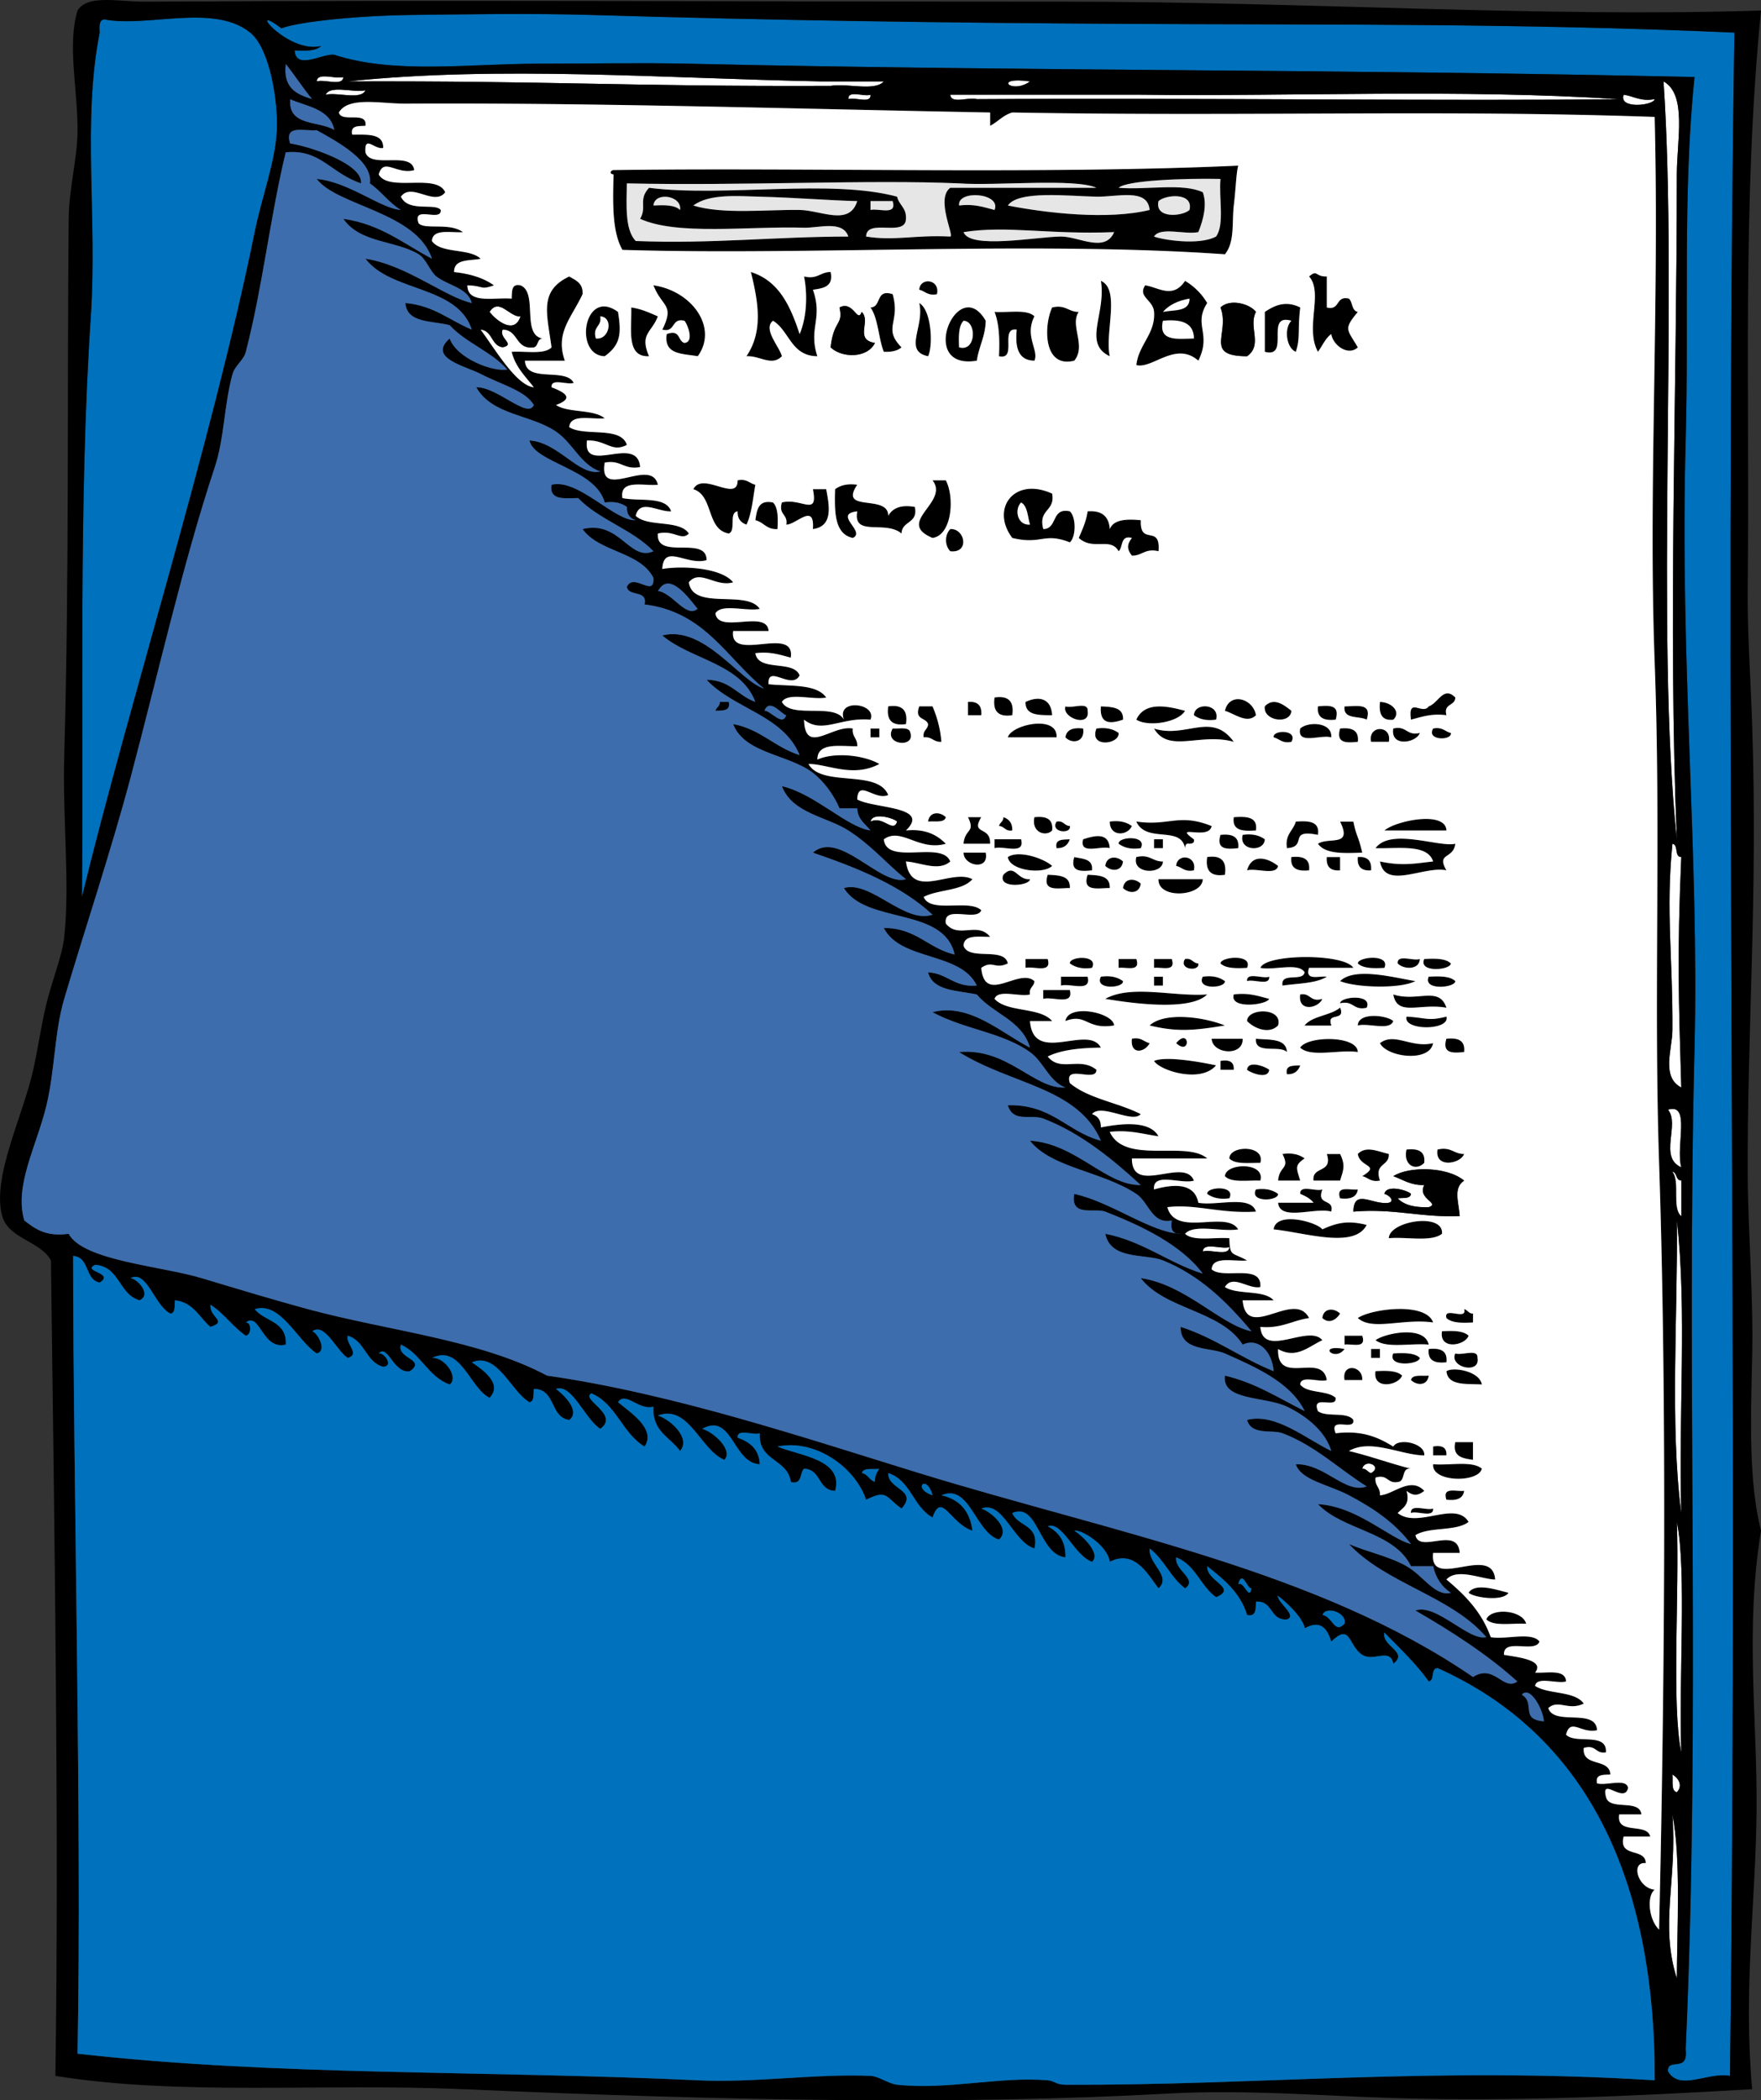
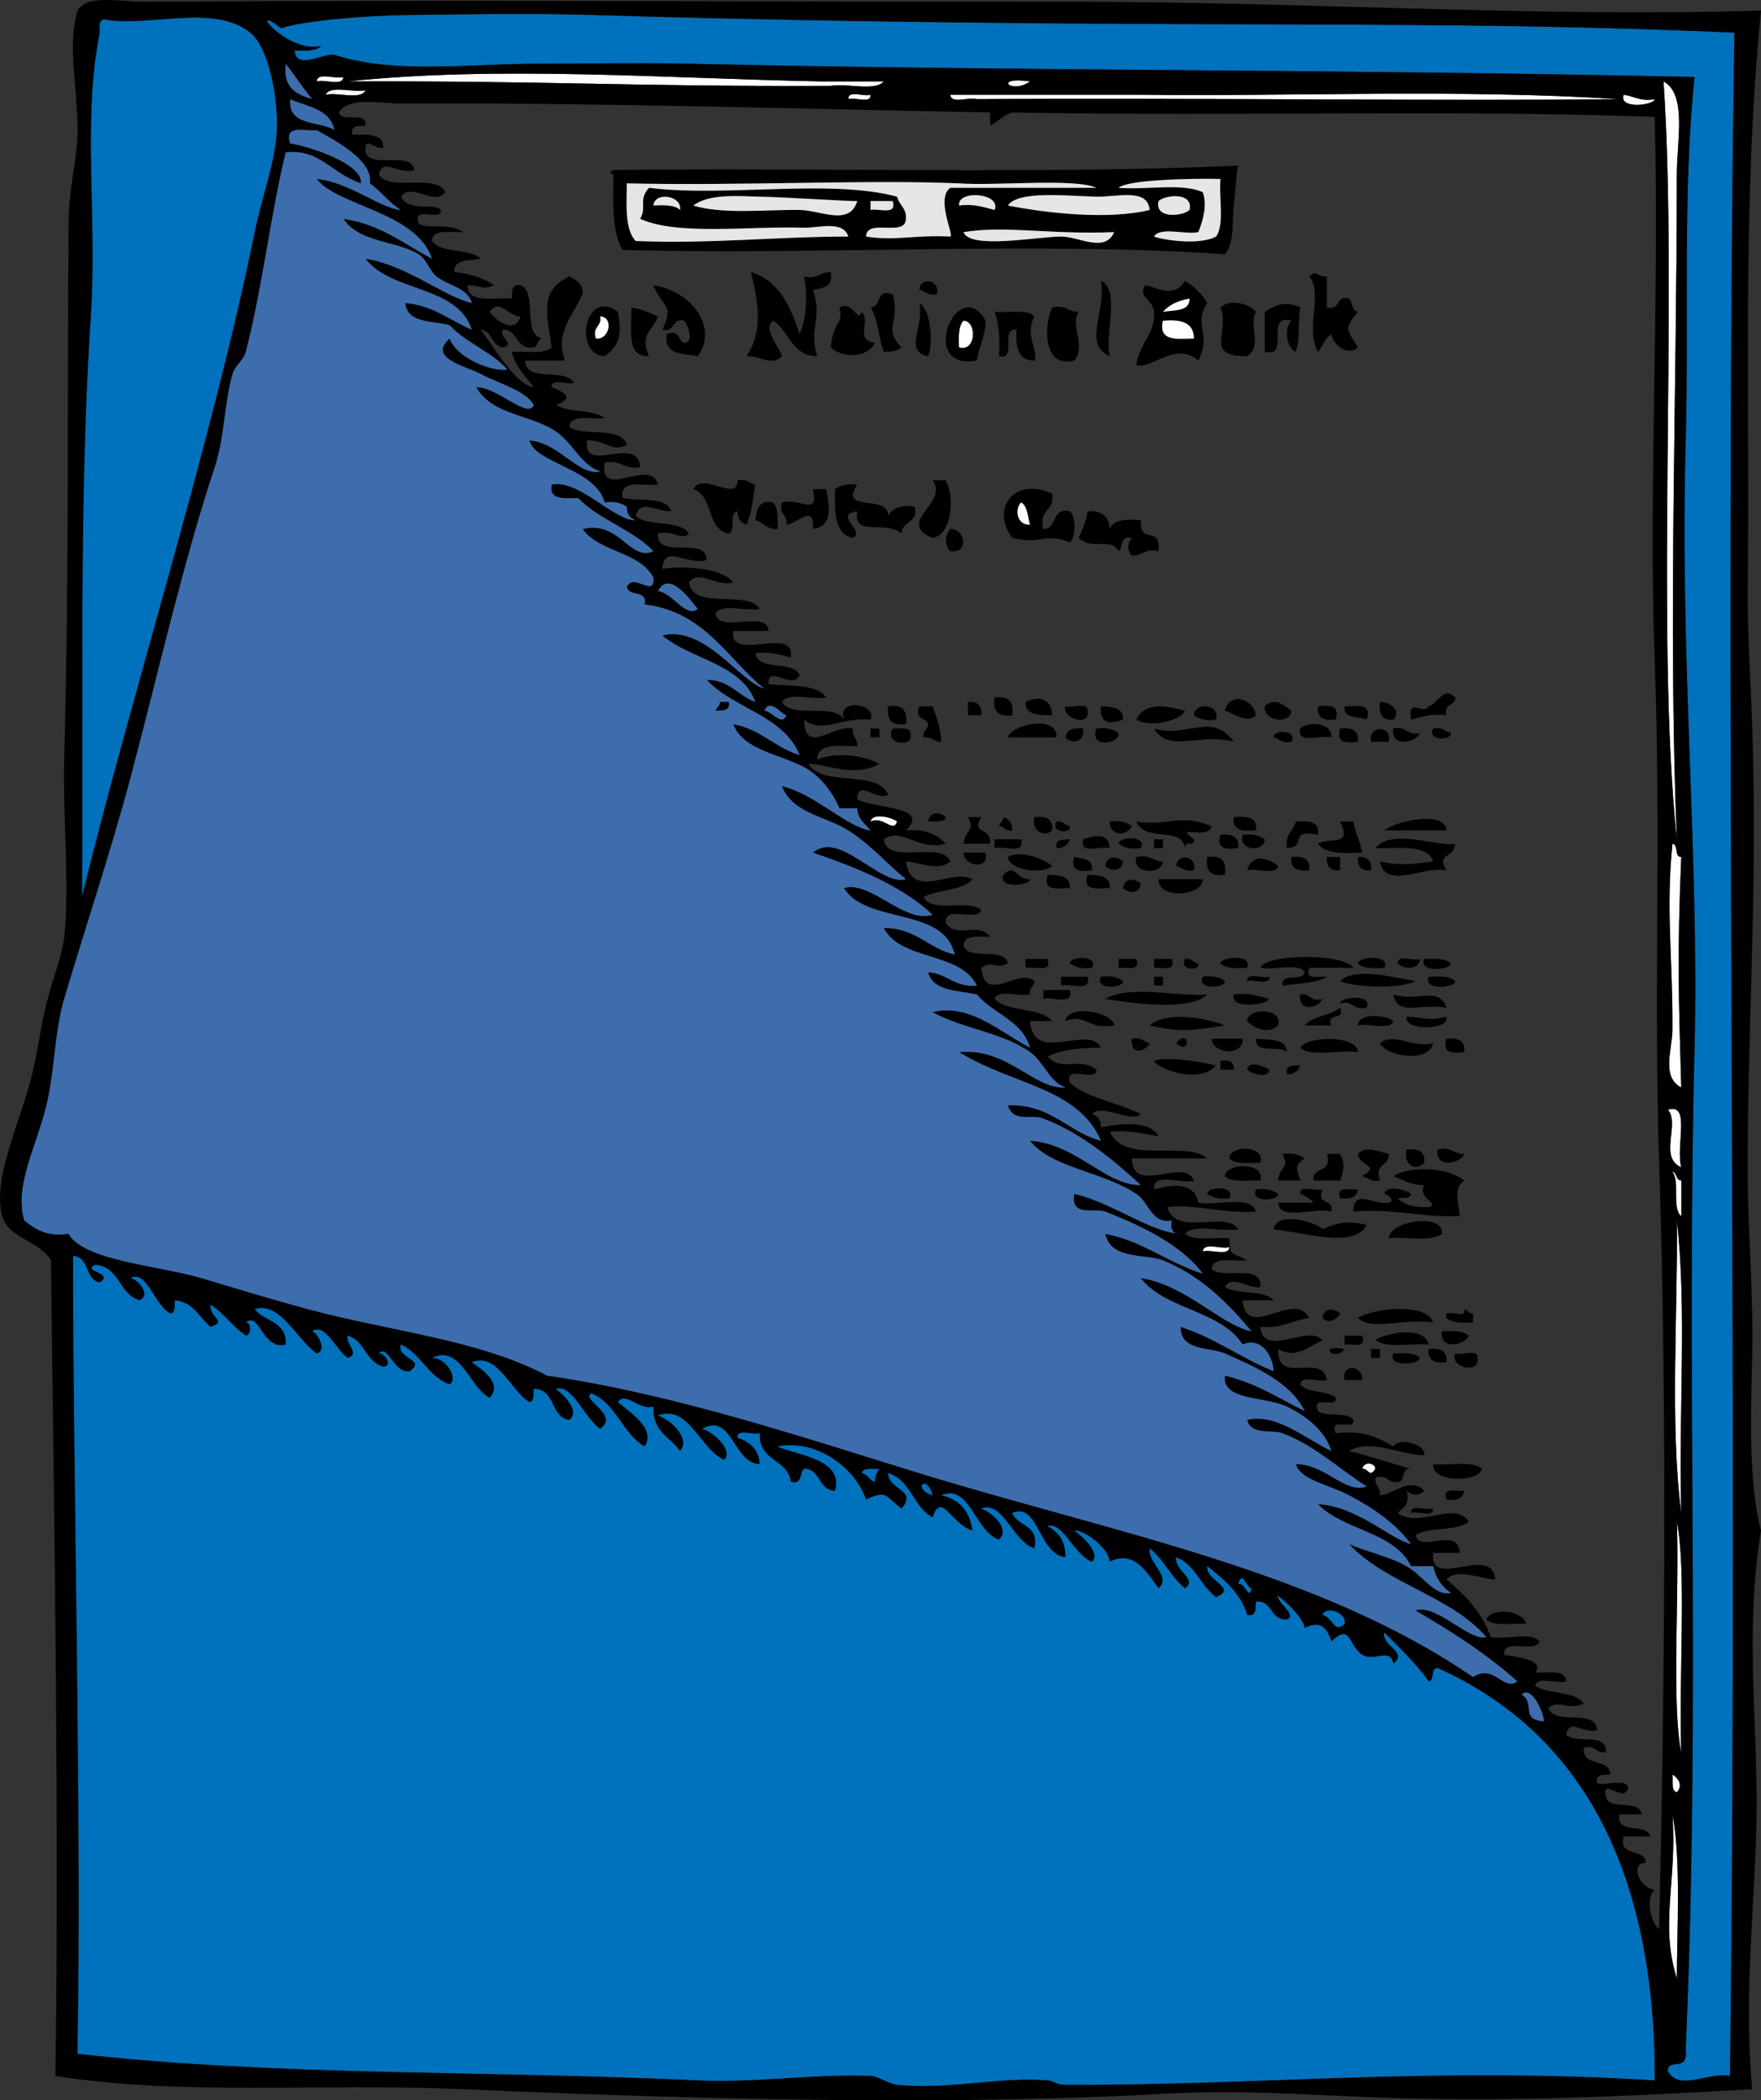
<svg xmlns="http://www.w3.org/2000/svg" viewBox="0 0 279.977 333.782">
  <rect x="0" y="0" width="279.977" height="333.782" fill="#333333" stroke="none" />
  <g clip-rule="evenodd" fill-rule="evenodd">
    <path d="M13.027 142.54c.311-30.046-.583-62.319 1.408-92.27 1.049-15.784-1.376-31.1 1.409-45.079-.061-1-.117-1.995.704-2.113C23.471 4.411 33.995.489 39.792 5.191c3.054 2.477 4.435 10.686 4.226 15.496-.217 4.993-2.353 10.469-3.522 16.2-6.91 33.872-19.786 74.163-27.469 105.65z" fill="#0071bc" />
    <path d="M45.427 10.124c1.45 1.837 2.735 3.839 4.226 5.635-2.579-.708-4.727-1.847-4.226-5.635z" fill="#3d6dac" />
    <path d="M55.288 12.941c23.979-2.533 50.312-.493 75.366 0h9.861c-1.436 1.617-5.85.255-8.452.705-32.164.13-44.37-.818-76.772-.705zM50.358 12.941c.087-1.556 2.988-.299 4.226-.704-.088 1.555-2.988.299-4.226.704zM163.76 12.941c-3 2.157-6.02-.863 0 0zM51.767 15.054c.749-1.599 4.427-.268 6.339-.705-.75 1.599-4.428.269-6.339.705zM257.44 15.758c-26.061.332-67.751-.219-102.13 0-1.238-.405-4.138.852-4.226-.704h30.288c24.46.302 50.12-.942 76.06.704zM134.88 15.758c-.119-1.527 2.498-.319 3.522-.704.12 1.528-2.5.32-3.52.704zM258.14 15.054c1.653.225 2.644 1.113 4.931.704-.17 1.019-5.79 1.638-4.93-.704z" fill="#fff" />
    <path d="M46.132 15.758c2.807 1.184 6.409 1.573 7.043 4.931-2.47-1.522-7.446-.536-7.043-4.931z" fill="#3d6dac" />
    <path d="M196.86 26.324c-.33 1.22-.353 3.357-.705 6.339-.32 2.717.188 5.778-1.408 7.748-29.943-2.109-66.494.21-95.792-.704-1.63-2.831-1.541-7.381-1.409-11.974-.8-.134-.391-.707 0-.704 30.931-.432 68.151.703 99.311-.705zm-22.54 3.522c-3.387-1.565-16.038-.283-21.835-.705-14.31-.624-34.591.409-52.826 0-.061 3.583-.309 7.352 1.409 9.157 11.993.488 22.306-.703 33.809-.705-.887-2.641-4.706-1.338-7.043-1.409-8.862-.266-20.156 1.279-26.061-1.409 1.123-1.927-.35-3.003 1.409-4.93 12.079 1.525 28.761-1.467 39.444 1.409.302 1.341 1.517 1.77 1.409 3.521-.061 2.992-6.279-.174-6.339 2.817 4.619.733 7.656-.289 13.383 0 .692-.06-2.362-6.018 0-7.748 7.76.002 15.51.002 23.25.002zm3.53 0c4.323.372 10.196-.806 13.383.704.701 1.833.15 4.237-.705 6.339-2.141.441-6.066-.902-7.043.704 1.199.476 7.066 1.491 9.86 0 1.387-1.9.42-6.155.704-9.156-5.68-.127-14.95.218-16.19 1.409zm-3.53 1.408c-4.438-.082-12.459-1.042-14.087 1.409 6.142 1.205 15.897 2.323 22.539.704-.3-3.521-5.09-2.052-8.45-2.113zm-70.43 1.409c1.736-.093 3.394-.107 4.226.704.34-2.319-4.07-2.958-4.23-.704zm16.9-1.409c-3.526-.09-8.034-.492-10.565 1.409 4.61 1.437 11.691.628 16.904.704 3.396.049 7.919 2.636 9.157-1.409-4.2-.089-9.83-.56-15.49-.704zm31.7 1.409c2.422-.309 3.948.278 5.635.704 1.11-2.735-5.98-3.24-5.63-.704zm31.69-.705c-.662 2.862 3.814 2.441 4.931 1.409.67-2.862-3.81-2.441-4.93-1.409zm-45.78 1.409c1.331-.312 4.245.958 3.521-1.409H138.4v1.409zm14.79 3.522c.994 2.782 11.689.727 15.495.704 2.81-.017 6.984 2.664 8.452-.704-10.51.416-17.05-1.092-23.94 0z" />
    <path d="M151.08 29.846c-2.362 1.729.692 7.688 0 7.748-5.727-.289-8.764.733-13.383 0 .061-2.991 6.278.174 6.339-2.817.108-1.752-1.107-2.18-1.409-3.521-10.683-2.875-27.365.117-39.444-1.409-1.758 1.927-.286 3.003-1.409 4.93 5.905 2.688 17.199 1.143 26.061 1.409 2.338.07 6.157-1.232 7.043 1.409-11.503.001-21.816 1.192-33.809.705-1.717-1.805-1.469-5.574-1.409-9.157 18.235.409 38.517-.624 52.826 0 5.797.422 18.448-.86 21.835.705-7.74-.002-15.49-.002-23.24-.002zM194.04 28.437c-.284 3.001.683 7.256-.704 9.156-2.794 1.491-8.661.476-9.86 0 .977-1.606 4.902-.263 7.043-.704.855-2.103 1.406-4.506.705-6.339-3.187-1.51-9.06-.332-13.383-.704 1.25-1.191 10.52-1.536 16.2-1.409z" fill="#e6e6e6" />
    <path d="M182.78 33.367c-6.642 1.619-16.397.501-22.539-.704 1.628-2.451 9.649-1.49 14.087-1.409 3.35.061 8.14-1.408 8.45 2.113zM108.12 33.367c-.833-.811-2.49-.797-4.226-.704.16-2.254 4.57-1.615 4.23.704zM136.29 31.958c-1.237 4.045-5.761 1.458-9.157 1.409-5.213-.076-12.294.733-16.904-.704 2.531-1.9 7.039-1.499 10.565-1.409 5.65.144 11.28.615 15.49.704zM158.12 33.367c-1.687-.426-3.213-1.013-5.635-.704-.34-2.536 6.75-2.031 5.64.704zM189.12 33.367c-1.116 1.033-5.593 1.454-4.931-1.409 1.11-1.032 5.59-1.453 4.93 1.409zM138.4 31.958h3.521c.723 2.367-2.19 1.097-3.521 1.409v-1.409zM177.14 36.889c-1.468 3.368-5.643.688-8.452.704-3.806.023-14.501 2.078-15.495-.704 6.88-1.092 13.42.416 23.94 0z" fill="#e6e6e6" />
    <path d="M119.38 43.228c4.479 1.391 6.293 5.446 7.748 9.861 1.188-2.784 1.247-6.418.705-9.157 2.152.509 2.567-.72 4.226-.705.483 2.362-1.182 2.575-2.817 2.817 1.631 4.67-.756 6.063.704 10.565-4.196-.03-4.417-4.034-7.043-5.635-1.681 1.274 1.011 4.108 1.409 5.635-1.653 1.664-3.46-.114-5.635 0 2.66-3.926 1.92-8.486.7-13.381zM210.95 43.933v4.93c2.168.525 1.354-1.933 3.521-1.409.605.568.419 1.93 1.408 2.113-2.323 2.803-1.706 2.708 0 5.635-1.484 1.402-3.905-.233-4.226-2.113-.952.691-1.408 1.879-2.113 2.817-2.115-3.795.904-9.356-1.408-11.974 1.4-1.173.9.064 2.82.001zM148.97 46.75c-1.472.298-1.865-.483-2.817-.705.13-2.043 3.35-1.697 2.82.705zM175.03 44.637c3.127 1.334.586 8.336 1.408 11.974-4.34-2.038-.56-6.729-1.41-11.974zM188.41 44.637a9.929 9.929 0 013.522 3.522c-2.267 3.51.746 4.805-1.409 9.157-3.624-3.157-7.296 1.366-9.86.704.381-3.309 3.069-4.998 2.817-8.452-.142-1.938-2.642-2.374-1.409-4.226 2.12.314 4.38 2.224 6.34-.705zm-3.52 4.93c1.755-.358 4.249.023 4.227-2.113-1.8.314-3.24.988-4.23 2.113zm4.93 4.226c-.022-2.56-2.071-3.094-4.931-2.817-.77 3.352 2.29 2.874 4.93 2.817zM103.89 45.341c6.126.895 10.33 6.729 7.043 11.27-2.385-.432-5.439-.195-4.931-3.521 2.215-.807 1.711 1.105 2.817 1.409 1.648-.181.406-3.095 0-3.522-2.168-.524-1.354 1.934-3.522 1.409 2-4.073-.04-3.513-1.41-7.045zM141.92 46.75c1.292 4.502-1.645 5.324 1.409 8.452-.627.547-1.59.757-2.817.705-.864-2.188-.864-5.241-2.113-7.044 1.82-.061.74-3.015 3.52-2.113z" />
    <path d="M189.12 47.454c.022 2.136-2.472 1.755-4.227 2.113.99-1.125 2.43-1.799 4.23-2.113z" fill="#fff" />
    <path d="M146.15 48.159c1.975 1.134 2.21 6.778 1.409 8.452-4.01-.813-.52-4.741-1.41-8.452zM206.72 48.863c-.45 3.55.041 4.84-.704 7.044-1.484-.576-1.933-3.714-.704-4.931-4.335-1.282-.084 6.021-4.227 4.931v-6.339c1.7-1.155 3.42-1.795 5.63-.705z" />
-     <path d="M77.828 49.567c1.52-2.369 3.234.925 4.93.705-.999 3.091-4.053.484-4.93-.705z" fill="#fff" />
    <path d="M98.253 49.567c.589 3.509.362 5.263-2.113 7.043-4.997-.142-3.299-11.003 2.113-7.043zm-3.521 4.226c2.183.272 2.868-3.392.704-3.521.289 1.697-1.286 1.531-.704 3.521zM100.37 48.863c1.646.232 2.91.847 4.226 1.409-.984 2.625-2.925 2.727-1.409 6.339-3.691.163-2.73-4.322-2.82-7.748zM156.72 50.976c-.06 2.523-1.096 4.07-1.409 6.339-9.65 1.64-3.01-14.013 1.41-6.339zm-4.23 4.226c2.751.774 2.823-4.196.705-4.226-.82.833-.8 2.49-.71 4.226zM167.28 48.863c2.152-.509 2.566.72 4.226.705-1.466 2.15 1.258 5.349-.704 7.748-5.03 1.28-4.86-5.651-3.53-8.453zM158.12 49.567c2.204.144 5.171-.475 6.34.705-1.631 3.161.742 5.355 0 7.043-2.56-.023-3.095-2.071-2.817-4.931-2.771-.423.179 4.875-2.817 4.226.15-2.72.03-5.19-.7-7.043z" />
    <path d="M95.436 50.272c2.164.129 1.479 3.793-.704 3.521-.582-1.99.993-1.824.704-3.521zM153.19 50.976c2.118.03 2.046 5-.705 4.226-.08-1.736-.1-3.393.71-4.226zM184.89 50.976c2.859-.277 4.908.258 4.931 2.817-2.64.057-5.7.535-4.93-2.817z" fill="#fff" />
    <path d="M117.27 76.333c1.472-.298 1.865.483 2.817.705-.389 2.194-.575 4.59-1.409 6.339-.866-.308-1.446-.901-1.409-2.113-1.462.181-.192 3.095-1.409 3.522-3.6-.626-2.395-6.058-5.635-7.044 1.47-2.895 7.06 2.214 7.05-1.409zM148.26 76.333h2.113c1.434 2.698.98 8.728-2.113 9.157-6-2.522 2.75-5.638 0-9.157zM136.29 77.037c-3.042 4.517 4.946 1.397 4.931 4.93.683-1.195 1.947-1.81 4.226-1.408.569 2.683-2.064 2.162-2.113 4.226-2.577-2.181-7.771.624-7.043-3.522-3.957.445 1.474 3.23-.705 4.226-2.91-.611-2.929-4.114-2.817-7.748.8-.591 1.88-.929 3.51-.704zM129.24 77.741h2.113c.482 2.584 1.165 5.899-2.113 6.339.312-4.275-2.634-.706-4.226-.704.288-1.697-1.287-1.531-.705-3.522 3.12-.803 5.84 2.392 4.94-2.113zM167.28 78.446c.523 2.871-2.271 2.425-1.409 5.635 2.32-.027 1.216-3.48 4.227-2.817 1.005.94 1.005 3.991 0 4.931-4.188-1.65-4.453.429-9.157-.705-3.51-4.662.32-9.794 6.34-7.044zm-3.52 4.93c-.389-1.254-.361-2.925-1.408-3.522-1.08 1.01-.69 3.672 1.41 3.522zM122.91 79.854c.811.833.797 2.49.705 4.226-1.752.109-2.181-1.106-3.522-1.409.23-1.635.44-3.3 2.81-2.817z" />
    <path d="M162.35 79.854c1.047.597 1.02 2.268 1.408 3.522-2.1.15-2.49-2.512-1.41-3.522z" fill="#fff" />
    <path d="M172.92 81.263c2.296-.184 3.39.836 3.521 2.817.598-1.515 2.594-1.633 4.931-1.409-.178 4.211 3.188.527 2.817 4.931-2.152-.509-2.567.72-4.227.704-.815-1.042-.815-1.775 0-2.817-1.894-.485-1.361 1.456-2.112 2.113-1.301-2.316-4.062-.031-6.34-2.113.56-1.316 1.17-2.579 1.41-4.226zM151.08 84.081c2.316-.167 3.166 3.88 0 3.522-.9-.926-.9-2.597 0-3.522z" />
    <path d="M110.93 96.759c-1.865 1.59-4.006-2.537-6.339-2.817 1.79-3.431 5.09 1.299 6.34 2.817z" fill="#3d6dac" />
    <path d="M231.38 110.85c-.009 1.399-1.922.896-1.408 2.817-2.422-.309-3.948.278-5.636.704-.533-3.729 1.844-.664 2.818-2.113 1.55-.52 2.34-3.31 4.23-1.41zM158.12 110.85c2.205-.327 3.145.612 2.817 2.817-2.2.32-3.14-.62-2.82-2.82zM167.28 113.66c-2.1-.014-4.292.065-4.227-2.113 2.13-1.01 4.07-.59 4.23 2.11zM199.68 113.66c-1.401 1.412-3.354-.222-4.931-.705.69-3.04 4.49-2 4.93.7zM114.45 111.55h1.409c.329 1.503-1.006 1.342-2.113 1.409.13-.57.71-.7.7-1.41zM153.9 111.55c1.536-.128 2.241.577 2.113 2.113H153.9v-2.11zM205.32 112.96c-.166 2.254-4.569 1.614-4.227-.705 1.48-1.55 3.13-.15 4.23.7zM219.4 111.55c1.896.048 3.385 1.61 2.113 2.817-1.85.21-2.31-.98-2.11-2.82z" />
    <path d="M121.5 112.96c.861-2.132 2.688.498 3.522.705-.64 1.92-2.47-.72-3.52-.7z" fill="#3d6dac" />
    <path d="M141.22 112.25c2.205-.327 3.144.613 2.817 2.818-2.21.33-3.15-.61-2.82-2.82zM146.15 112.25h2.113c.694 1.653 1.235 3.46 1.408 5.635-1.263.089-1.485-.862-2.817-.705-.198-1.138.666-1.212.705-2.113-.3-1.1-2.22-.6-1.41-2.82zM169.39 112.25c1.023.386 3.64-.823 3.521.705.46 2.75-4.15 1.12-3.52-.71zM175.03 112.25c1.796.082 3.624.133 3.521 2.113-1.77.62-3.77.93-3.52-2.11zM188.41 112.96c-1.06 1.849-5.86 2.607-7.747 1.409 1.35-2.95 4.96-2.16 7.75-1.41zM193.34 114.37c-1.633.225-2.704-.113-3.521-.704.06-2.1 4.2-1.89 3.52.7zM209.54 112.25c1.84-.196 3.525-.237 2.817 2.113-1.84.21-3.03-.25-2.82-2.11zM213.77 112.25c1.86.018 4.413-.657 3.521 2.113-1.23-.64-3.78.03-3.52-2.11zM167.98 117.18h-7.748c.51-2.01 7.96-3.69 7.75 0zM196.16 117.89c-5.299-1.513-10.363 1.879-12.678-2.113 5.1 1.62 9.16-2.78 12.68 2.11zM211.65 117.18c-1.6-.513-5.495 1.269-4.931-1.409 1.26-1.16 5.16-1.02 4.93 1.41zM138.4 115.78h1.409v1.409H138.4v-1.41zM141.92 115.78c1.115.059 2.687-.339 2.817.705.77 2.47-4.32 1.89-2.82-.7zM172.21 115.78c.329 2.193-1.771 2.518-2.817 1.409.17-1.24 1.21-1.61 2.82-1.41zM174.32 115.78c1.634-.225 2.704.113 3.522.705.21 1.83-4.76 2.45-3.52-.7zM213.06 115.78c1.843-.199 3.03.257 2.817 2.113-1.84.2-3.52.24-2.82-2.11zM220.81 117.89h-2.817c-.55-2.71 3.37-2.71 2.82 0zM221.52 115.78c2.154-.511 2.071 1.215 4.226.705-.57 1.59-4.73 2.32-4.23-.7zM227.85 115.78c1.472-.298 1.865.483 2.817.705.23 1.24-3.94 1.26-2.82-.7zM202.5 117.18c-.225-1.243 3.945-1.257 2.817.705-1.48.31-1.87-.47-2.82-.7zM150.38 129.86c-.219.956-1.764.584-2.817.705.2-1.62 1.88-1.61 2.82-.7z" />
    <path d="M138.4 130.57c.296-1.568 3.737-.551 4.226 0-.65 1.92-2.2-.99-4.23 0z" fill="#fff" />
    <path d="M153.9 129.86h2.113c-1.74 2.903 1.528 1.324 1.408 4.226h-4.226c.24-2.49 1.94-1.73.71-4.23zM159.53 129.86c.866.308 1.446.901 1.408 2.113-1.137.198-1.212-.666-2.112-.705.13-.56.7-.69.7-1.4zM164.46 129.86c1.842-.198 3.029.257 2.817 2.113-.97 1.05-3.35.37-2.82-2.11zM192.64 131.27c-.384 2.36-6.319-.439-2.817 2.113.13.599-.274.665-.704.704-.6-.129-.665.275-.705.705-.635-3.662-6.146-.716-7.747-4.226 5.27.79 6.73-1.36 11.97.72zM196.16 129.86c2.018-.139 3.845-.087 3.522 2.113-2.02.15-3.84.09-3.52-2.11zM229.97 131.98h-9.861c1.75-1.54 9.72-3.21 9.86 0zM167.98 130.57c1.138-.199 1.213.666 2.113.704.29 1.37-3.2 1.03-2.11-.7zM176.44 130.57c1.634-.225 2.704.113 3.521.704-.69 1.6-3.53 1.75-3.52-.7zM206.02 130.57c2.017-.139 3.844-.088 3.521 2.113-4.893-.987-1.529 1.902-4.931 2.113-.34-2.21 1-2.75 1.41-4.22zM213.06 130.57h2.113c.516 2.534.702 1.952 1.409 4.93-2.935.117-5.879.244-7.044-1.409 1.72-1.13 5.54.6 3.52-3.52zM176.44 134.79c-1.452-.426-4.894 1.137-4.226-1.409 1.73-.56 4.06-1.2 4.23 1.41zM194.04 132.68c1.843-.198 3.03.257 2.818 2.113-1.84.2-3.52.24-2.82-2.11zM197.57 132.68c1.633-.225 2.704.113 3.521.705-.06 2.1-4.2 1.89-3.52-.7zM158.12 133.38h4.227c.667 2.545-2.774.982-4.227 1.409v-1.41zM170.1 133.38c-.308.866-.901 1.446-2.113 1.409-.33-1.5 1-1.34 2.11-1.41zM177.85 134.09c-.123-1.148 4.607-1.422 3.521.705-1.64.22-2.71-.12-3.52-.71z" />
    <path d="M183.48 133.38h1.408v1.409h-1.408v-1.41zM231.38 134.09c-.286 2.497-3.08 1.392-1.408 4.227-3.546-.766-9.752 3.165-10.565-1.409 3.592.769 5.605.308 8.452 0-.925-2.832-5.508-2.005-9.157-2.113 2.4-3.3 10.21-.09 12.69-.71z" />
    <path d="M265.89 134.09c1.015.16.245 2.103 1.408 2.113-.685 15.782-.405 22.656 0 36.626-3.228-1.673-1.429-6.081-1.408-9.156.07-11.39-1.07-18.92 0-29.58z" fill="#fff" />
    <path d="M153.19 135.5h3.521c.61 2.91-3.51 2.14-3.52 0zM167.28 137.61c-1.467 1.42-6.804.734-7.044-1.409 1.65-1.13 5.6.14 7.04 1.41zM170.8 136.2c1.347.296 3.032.255 2.817 2.113-1.84.2-3.52.24-2.82-2.11zM178.55 136.91c-.196 1.633-1.882 1.619-2.817.705.2-1.64 1.88-1.63 2.82-.71zM180.66 136.2c2.152-.509 2.566.72 4.226.704-.03 2.13-5 2.05-4.23-.7zM189.82 138.32c-1.473.298-1.865-.483-2.817-.705.13-2.05 3.35-1.71 2.82.7zM191.93 136.2c2.205-.327 3.144.612 2.817 2.817-2.21.33-3.15-.61-2.82-2.82zM203.2 137.61c-.304 1.575-3.472.285-4.931.705.74-2.66 3.19-2.07 4.93-.71zM205.32 136.2c1.842-.199 3.029.257 2.817 2.113-1.85.2-3.04-.25-2.82-2.11zM210.95 136.2h2.112v2.113c-1.53.13-2.24-.57-2.11-2.11zM215.88 136.2c1.537-.128 2.241.577 2.113 2.113-1.53.13-2.24-.57-2.11-2.11zM163.76 139.72c-.011 1.076-5.219 1.544-4.226-.704 1.83-1.9 2.13.86 4.23.7zM166.58 139.02c1.796.082 3.623.133 3.521 2.113-1.86-.01-4.42.66-3.52-2.11zM172.92 139.02c1.797.082 3.624.133 3.521 2.113-1.86-.01-4.42.66-3.52-2.11zM181.37 140.43c-.196 1.633-1.882 1.619-2.817.705.2-1.64 1.88-1.63 2.82-.71zM184.18 139.72h7.044c0 2.76-7.14 3.26-7.04 0zM163.05 152.4h3.522c.723 2.367-2.191 1.096-3.522 1.409v-1.41zM170.1 153.11c-.123-1.148 4.607-1.422 3.521.705-1.63.22-2.7-.12-3.52-.71zM177.85 152.4h2.817c.71 2.118-1.569 1.248-2.817 1.409v-1.41zM183.48 152.4h2.817c.71 2.118-1.569 1.248-2.817 1.409v-1.41zM188.41 152.4c1.138-.199 1.213.666 2.113.704.28 1.37-3.2 1.04-2.11-.7zM194.04 153.11c.012-1.075 5.22-1.544 4.227.705-1.73.08-3.39.1-4.23-.71zM215.18 153.81h-7.043c-.71 2.119 1.569 1.248 2.817 1.409-1.726 1.092-4.585 1.05-7.044 1.409-.34-2.219 3.229-.527 3.521-2.113-.977-1.606-4.902-.262-7.043-.704.74-2.25 13.3-2.36 14.78-.01zM215.88 153.11c.012-1.075 5.22-1.544 4.227.705-1.74.08-3.4.1-4.23-.71zM222.22 153.11c-.119-1.527 2.498-.319 3.521-.704-.07 1.79-2.62 1.66-3.52.7zM226.44 152.4c1.736-.093 3.394-.107 4.227.704-.01 1.08-5.22 1.55-4.23-.7zM225.04 155.92c-2.468 1.268-9.47 1.037-11.975 0 2.32-2.26 8.4-.6 11.98 0zM168.69 155.22h4.227c.667 2.545-2.774.982-4.227 1.409v-1.41zM175.03 155.22c1.633-.225 2.704.113 3.521.704.12 1.15-4.61 1.43-3.52-.7zM183.48 155.22h1.408v1.409h-1.408v-1.41zM191.23 155.22c1.633-.225 2.704.113 3.521.704.12 1.15-4.61 1.43-3.52-.7zM198.27 155.92c-.119-1.527 2.498-.319 3.521-.704.12 1.53-2.49.32-3.52.7zM227.15 155.22c1.736-.093 3.394-.107 4.226.704-.02 1.08-5.22 1.55-4.23-.7zM165.87 157.33h4.227c.667 2.545-2.774.982-4.227 1.409v-1.41zM191.93 158.04c-2.725 2.75-12.304 1.354-16.2.704 4.13-2.31 10.93-.31 16.2-.7zM196.16 158.04c2.422-.309 3.948.278 5.635.704-.35.98-6.36 1.71-5.64-.7zM206.72 158.04c1.697-.289 1.531 1.286 3.521.704-.62 1.53-3.93 2.15-3.52-.7zM221.52 158.04c3.834 1.254 7.289-1.4 8.452 2.113-4.27-.77-7.81 1.46-8.45-2.11zM213.06 159.45c.012-1.076 5.22-1.544 4.227.704-2.15.51-2.07-1.21-4.23-.7zM177.14 162.97c-4.45.732-4.352-1.999-7.747-.704.46-2.84 7.62-1.37 7.75.7zM203.2 162.97c-1.51 1.521-3.936.361-4.931-.704.03-2.13 5.75-2.19 4.93.7zM194.75 162.97c-5.055.83-7.646 1.037-11.975 0 2.29-2.15 8.4-1.43 11.97 0zM221.52 162.26c-.525 1.588-3.951.275-5.636.704.06-2.14 4.6-1.64 5.64-.7zM223.63 161.56c3.232.183 3.403.749 6.34 0 .62 2.26-6.97 2.26-6.34 0zM179.96 165.08c1.473-.298 1.865.483 2.817.704-.71 1.47-3.12 1.94-2.82-.7zM187 165.78c2.14-2.6 2.38 2.14 0 0zM192.64 165.08h4.931c.12 2.86-4.8 2.45-4.93 0zM199.68 165.08c2.144.203 4.808-.112 4.93 2.113-1.17-1.17-5.14.45-4.93-2.11zM215.88 167.19c-2.834-.452-7.489.916-9.156-.704 1.18-1.91 9.12-1.96 9.16.7zM227.85 165.78c-.562 3.097-7.337 2.251-8.452 0 2.31-1.79 4.92.83 8.45 0zM229.97 165.08c1.842-.199 3.029.257 2.817 2.113-1.85.2-3.53.24-2.82-2.11zM193.34 169.31c-2.412 2.898-8.939.845-9.86-.704 1.87-.81 7.14.11 9.86.7zM194.04 168.6c1.414-.24 2.204.144 2.113 1.408h-2.113v-1.41zM198.27 170.01c.181-1.648 3.095-.406 3.521 0-.18 1.65-3.09.41-3.52 0zM206.72 169.31c-.308.866-.901 1.446-2.113 1.409-.33-1.51 1.01-1.34 2.11-1.41z" />
    <path d="M265.18 176.35c3.675-1.144 1.192 5.729 2.113 9.157-3.63-1.59-.17-6.83-2.11-9.16z" fill="#fff" />
    <path d="M200.38 184.8c-1.871-.008-4.022.266-4.931-.705.04-2.13 5.76-2.18 4.93.7zM220.81 183.39c.12 1.998-2.382 1.375-1.408 4.227-1.473.298-1.865-.483-2.817-.705 3.026-1.831-.386-1.345-.705-3.521 1.33-1.4 3.33-.35 4.93-.01zM223.63 182.69c1.843-.199 3.03.257 2.817 2.113-1.32 1.39-3.4.41-2.82-2.11zM228.56 182.69c2.152-.509 2.566.72 4.227.704-.57 1.59-4.73 2.33-4.23-.7zM203.91 183.39c1.634-.225 2.704.113 3.521.705-1.604 1.091-1.33 1.467-.704 3.522h-3.521c.23-2.49 1.93-1.73.7-4.23zM210.95 183.39h2.112c.928 1.886.453 2.679 0 4.227h-4.226c-.26-2.38 3.13-1.11 2.12-4.23z" />
    <path d="M200.38 187.62c-2.029-.084-4.611.385-5.635-.705.08-2.13 6.48-2.31 5.64.7zM191.93 189.73c-.123-1.148 4.607-1.422 3.521.705-1.63.22-2.7-.12-3.52-.71zM199.68 189.03c1.633-.225 2.704.113 3.521.704.12 1.15-4.61 1.43-3.52-.7zM206.72 189.73c-.118-1.527 2.498-.318 3.521-.704-1.02 2.663 1.936 1.352 1.409 3.521-2.55-.736-8.172 1.598-8.452-1.408h5.635c-.52-.66-1.28-1.06-2.12-1.41zM215.88 189.03c-.169 1.239-1.212 1.605-2.817 1.409-.71-2.12 1.57-1.25 2.82-1.41zM217.29 194.66c-1.924 3.833-9.698 1.243-14.791.704.395-2.952 6.91-1.163 7.747 0 2.47-1.13 4.23-1.4 7.04-.7zM229.26 196.07c-1.702 1.35-5.659.444-8.452.704.05-2.73 8.77-4.14 8.45-.7z" />
    <path d="M266.59 193.96c1.643 14.088.235 31.226.704 46.487-1.83-14.06-.52-31.79-.7-46.49zM195.45 198.18c-.088 1.556-2.988.3-4.226.705.1-1.55 3-.29 4.23-.7z" fill="#fff" />
    <path d="M213.06 208.75c-.691 1.138-1.879 1.621-2.817.705.2-1.64 1.89-1.62 2.82-.71zM227.85 210.16c-4.88-.671-9.695 1.384-11.975-.704 2.11-1.46 10.81-2.61 11.97.7zM232.78 208.05c.57.134.702.707 1.408.704v1.409c-1.736.093-3.394.106-4.226-.704-.5-1.92 3.33.5 2.82-1.41zM227.15 213.68c-2.793-.26-6.75.646-8.453-.704 1.37-1.07 7.76-2.45 8.45.7zM229.26 211.57c1.736-.093 3.394-.106 4.227.705-.56 1.58-4.72 2.32-4.23-.71zM213.77 212.27h2.817c.71 2.118-1.569 1.248-2.817 1.408v-1.41zM213.77 214.38c-1.55 2.16-4.51-.81 0 0zM217.99 214.38h1.409v1.409h-1.409v-1.41zM227.15 214.38c1.842-.198 3.029.258 2.817 2.113-1.85.21-3.03-.25-2.82-2.11zM221.52 215.09c1.736-.093 3.394-.107 4.226.704-.02 1.08-5.23 1.55-4.23-.7zM231.38 215.09c1.023.385 3.641-.823 3.521.704.52 2.69-4.56 1.53-3.52-.7zM216.58 219.32h-2.817c-.48-2.78 2.97-2.31 2.82 0z" />
-     <path d="M235.6 220.02c-2.443-.139-5.415.249-5.635-2.112 1.08-.72 5.25-.03 5.64 2.11zM218.7 217.91c1.737-.093 3.395-.107 4.227.704-.57 1.59-4.73 2.33-4.23-.7zM224.33 219.32c.219-.956 1.764-.584 2.818-.704-.2 1.62-1.88 1.61-2.82.7zM231.38 229.18h2.817v2.817c-1.64-.25-3.31-.46-2.82-2.82zM227.85 229.88c1.413-.239 2.204.144 2.113 1.409h-2.113v-1.41z" />
    <path d="M216.58 233.4c.377-1.659 3.332-.43 1.408.705-.57-.13-.7-.7-1.41-.7z" fill="#fff" />
    <path d="M227.85 232.7c2.588.229 6.235-.601 7.748.704-.52 2.3-8.04 2.2-7.75-.7z" />
    <path d="M136.99 234.11c.218-.956 1.763-.585 2.817-.705-.373.566-.735 1.144-.705 2.113-.92-.24-1.1-1.23-2.11-1.4z" fill="#0071bc" />
    <path d="M232.78 236.92c-.17 1.238-1.212 1.605-2.817 1.408-.7-2.11 1.58-1.25 2.82-1.41zM224.33 240.45c-.118-1.527 2.499-.319 3.522-.704.12 1.52-2.49.31-3.52.7z" />
    <path d="M266.59 241.86c1.578 7.588.281 25.135.704 36.627-1.57-7.6-.27-25.14-.7-36.63z" fill="#fff" />
-     <path d="M233.49 253.12c1.115-1.744 4.928-.287 6.339 0-.79 1.42-5.45.81-6.34 0z" />
    <path d="M210.24 256.65c.511-1.575 4.017-.341 3.522 1.408-1.63 1.7-1.88-1.1-3.52-1.41z" fill="#0071bc" />
    <path d="M242.65 258.06c-2.204-.144-5.171.476-6.339-.704.75-1.9 5.75-1.54 6.34.7z" />
    <path d="M265.89 282c1.138.691 1.62 1.879.704 2.817-.95-.22-.58-1.76-.7-2.82zM265.89 288.34c1.392 6.869.723 18.959.704 26.062-2.75-8.67.09-15.57-.7-26.06z" fill="#fff" />
    <path d="M275.75 5.193c-1.656 106.2.693 211.28-.704 324.71-3.619-.608-7.997 2.474-9.861-.704-.136-2.323 3.271.347 2.817-3.521 2.389-53.605.088-106.16 1.409-159.18.753-30.249-2.381-61.441-1.409-96.496.533-19.237-.513-39.487 1.409-57.757-58.093-1.288-105.76-.897-159.89-2.113-7.756-.174-15.931-.006-23.948 0-11.117.008-22.903 1.686-32.4-1.409-1.795-.328-6.093 2.559-6.339-.704 1.736.093 3.394.106 4.226-.705C45.666 8.65 38.87.078 44.721 4.497 48.134 3.3 57.97 2.464 65.147 2.384c9.05-.101 19.146-.291 28.878 0 28.694.858 55.373 1.241 84.522 1.409 30.78.166 63.26-.137 97.19 1.398z" fill="#0071bc" />
    <path d="M264.48 12.941c3.764 2.07 2.113 9.399 2.113 14.792 0 35.176-1.402 71.415 0 105.65-3.44-32.64.21-85.954-2.11-120.44z" fill="#fff" />
    <path d="M279.98 1.671c-3.015 30.229-1.762 60.596-2.113 91.566-.082 7.247.461 14.547.704 21.835.915 27.427-.812 48.848-.704 71.843.042 8.923.936 19.046.704 28.879-.232 9.883-.562 19.717 1.409 27.47-2.572 15.551-.576 30.07-.705 44.374-.133 14.815-2.136 28.294-.704 44.374-19.129 1.112-37.585 1.986-57.052 1.409-11.329-.337-23.501-1.393-35.923-.705-32.785 1.816-69.944 1.131-111.99-.704-22.477-.98-44.959 1.093-64.801-2.113.59-38.746-.136-85.189-.704-129.6-1.723-3.102-6.737-3.422-7.748-7.043-1.699-6.089 3.273-15.819 4.931-23.244.752-3.371 1.264-7.119 2.113-10.565.95-3.854 2.481-7.468 2.817-10.565.924-8.51-.29-18.786 0-28.878.818-28.497.446-59.999.705-85.227.051-4.943 1.405-9.649 1.409-14.087.005-6.716-1.649-13.569 0-19.018C13.924-.924 18.857.285 22.893.263c50.943-.274 94.114 0 146.5 0 38.03.004 75.71 2.529 110.57 1.412zM178.55 3.785c-29.15-.168-55.83-.551-84.523-1.409-9.733-.291-19.829-.101-28.878 0-7.178.08-17.014.916-20.426 2.113-5.851-4.418.945 4.153 6.339 2.817-.833.811-2.49.797-4.226.705.246 3.263 4.544.376 6.339.704 9.497 3.094 21.283 1.417 32.4 1.409 8.017-.006 16.192-.174 23.948 0 54.126 1.216 101.8.826 159.89 2.113-1.922 18.27-.876 38.52-1.409 57.757-.972 35.055 2.162 66.247 1.409 96.496-1.321 53.025.979 105.58-1.409 159.18.454 3.868-2.953 1.198-2.817 3.521 1.864 3.178 6.242.096 9.861.704 1.397-113.42-.952-218.51.704-324.71-33.92-1.522-66.4-1.219-97.19-1.395zM40.5 36.889c1.169-5.731 3.305-11.207 3.522-16.2.209-4.81-1.172-13.019-4.226-15.496-5.797-4.702-16.321-.78-23.244-2.113-.821.119-.765 1.114-.704 2.113-2.785 13.979-.36 29.295-1.409 45.079-1.991 29.951-1.097 62.223-1.408 92.27 7.682-31.49 20.558-71.781 27.469-105.65zm9.156-21.131c-1.491-1.796-2.776-3.797-4.226-5.635-.501 3.789 1.647 4.928 4.226 5.635zm82.407-2.112c2.603-.45 7.017.912 8.452-.705h-9.861c-25.053-.493-51.387-2.533-75.366 0 32.406-.113 44.612.835 76.776.705zm-77.476-1.409c-1.238.405-4.139-.852-4.226.704 1.238-.405 4.138.851 4.226-.704zm109.18.704c-6.02-.863-3 2.157 0 0zm102.83 120.44c-1.402-34.238 0-70.477 0-105.65 0-5.392 1.65-12.721-2.113-14.792 2.32 34.488-1.33 87.802 2.11 120.44zM58.117 14.351c-1.912.437-5.59-.894-6.339.705 1.912-.437 5.59.893 6.339-.705zm123.26.704h-30.288c.088 1.556 2.987.299 4.226.704 34.381-.219 76.071.332 102.13 0-25.93-1.646-51.59-.402-76.06-.704zm-42.97 0c-1.024.385-3.641-.823-3.522.704 1.02-.384 3.64.824 3.52-.704zm124.67.704c-2.287.409-3.277-.479-4.931-.704-.86 2.342 4.76 1.723 4.93.704zM58.817 29.142c.541-3.521-5.047-6.572-8.452-8.452-1.909.205-5.217-.991-4.226 2.113 2.605.337 11.623 3.137 11.27 6.339-4.876-1.657-6.48-5.506-11.974-4.93-2.481 10.271-3.656 21.325-6.339 31.696-.346 1.337-1.746 2.206-2.113 3.521-1.328 4.768-1.302 10.228-2.817 14.792-5.083 15.304-9.055 33.047-13.383 49.305-3.133 11.771-7.455 24.695-10.565 35.217-1.561 5.283-1.475 11.309-2.817 16.905-1.554 6.476-5.177 12.775-3.521 18.313 1.715 1.338 3.482 2.622 7.043 2.113 2.331 4.288 14.692 5.11 21.13 7.043 5.968 1.792 11.728 3.533 16.905 4.931 12.97 3.501 27.251 4.835 38.035 10.565 20.292 2.904 41.476 10.062 59.166 15.496 30.934 9.5 63.359 15.469 88.044 32.399 3.402-2.175 4.81 2.345 7.044.705-4.823-4.335-10.398-7.915-16.2-11.271 3.251-1.199 8.543 4.941 11.27 4.227-5.642-6.567-15.949-8.468-21.835-14.791 2.834 1.243 6.359 1.93 9.156 3.521 2.677 1.522 4.531 4.881 7.044 4.226-1.421-.927-2.384-2.312-2.817-4.226h-3.522c-2.684-5.533-10.78-5.654-14.791-9.861 6.24.342 11.4 5.495 14.791 6.34-2.541-3.366-5.93-5.676-9.86-7.748-3.272-1.726-7.62-2.376-8.452-4.931 4.604-.129 7.858 4.802 11.27 3.521-4.423-2.772-8.22-6.509-13.383-8.452-1.666-.627-4.944.394-5.635-2.113 4.497-1.197 9.548 3.122 13.383 4.931-.846-2.899-3.64-5.42-7.044-7.043-3.502-1.67-10.402-.908-9.86-4.931 4.936 1.169 8.595 3.614 12.678 5.635-2.221-4.537-7.67-6.94-12.678-9.156-2.314-1.024-7.098-.305-7.044-4.227 5.509 1.77 9.588 4.969 14.792 7.044-.253-3.106-2.399-5.403-4.931-4.227-3.457-5.465-12.324-5.52-16.2-10.565 7.174 1.049 12.718 7.468 17.608 8.452-3.855-4.617-8.209-8.91-14.087-11.27-2.766-1.109-8.311-.004-9.156-4.226 6.074 1.204 9.957 4.599 15.496 6.339-3.386-4.587-9.705-7.596-15.496-9.861-1.67-.652-5.606.944-4.931-2.817 5.961 1.323 12.15 6.155 16.904 6.34-1.265.091-1.648-.7-1.408-2.113-3.198.617-3.597-2.873-5.635-4.227-5.448-3.616-13.482-4.101-16.905-8.452 7.312.441 12.078 7.167 17.609 7.043-4.287-3.937-9.472-8.272-15.496-10.565-1.991-.758-4.779.729-5.635-2.113 6.996-.188 9.409 4.208 14.792 5.635-3.638-8.498-14.281-8.91-22.54-14.087 7.756-.706 11.894 5.942 16.905 5.635-2.604-.971-3.419-4.051-5.636-5.635-4.412-3.153-10.396-3.578-15.495-6.339 5.883-1.547 11.068 3.407 15.495 5.635-1.257-4.377-5.894-5.375-8.452-8.452-3.097-.66-6.993-.52-7.747-3.522 3.103.184 4.145 2.43 7.747 2.113-2.576-5.407-12.088-3.877-14.791-9.157 5.175-.01 7.058 3.273 11.27 4.226-1.725-7.667-14.03-4.752-17.608-10.565 4.233-1.284 9.636 5.757 14.087 4.226-4.993-4.634-11.851-7.402-19.018-9.861 4.204-3.676 10.757 5.461 14.792 4.226-3.134-2.516-5.508-5.414-9.157-7.748-3.459-2.212-8.935-2.717-10.565-7.043 5.324 1.257 10.347 6.549 14.087 7.043-.822-1.057-2.035-1.722-2.113-3.522h-2.817c-.894-2.149-2.546-4.339-4.226-5.635-3.821-2.947-10.905-3.057-12.678-7.748 4.356.809 6.625 3.705 10.565 4.93-2.572-6.349-10.489-7.354-14.791-11.974 3.729.027 4.971 2.542 7.748 3.522-2.294-6.157-10.222-6.682-14.792-10.565 6.686-1.676 12.338 7.322 16.2 8.452-5.969-4.831-9.406-12.193-19.018-13.382.521-2.399-2.595-1.161-2.817-2.817 1.142-2.312 4.424 1.89 4.227-1.409-2.148-4.191-8.627-4.051-11.27-7.748 5.929-1.455 7.453 5.208 11.27 3.522-3.329-3.48-8.639-4.979-11.974-8.453-2.142.029-4.636.41-4.226-2.113 4.222-1.045 10.037 5.833 13.382 5.635-.885-.289-1.439-.908-1.409-2.113-.817-.591-1.888-.929-3.521-.705-1.438-5.376-11.131-6.234-11.974-9.861 4.653.289 7.859 5.743 11.27 4.93-3.145-1.074-4.311-4.481-7.043-6.339-4.052-2.755-10.12-2.565-12.678-7.043 3.327-.081 8.224 5.128 9.157 2.817-1.355-2.293-5.162-3.224-8.452-4.931-2.449-1.271-8.475-2.521-4.931-5.635 1.102 3.139 6.837 5.353 9.157 4.931-2.53-2.871-6.572-4.229-9.157-7.044-2.779-.743-6.778-.266-7.043-3.521 4.535.396 7.068 2.793 10.565 4.226-2.315-7.076-12.857-5.925-16.904-11.27 6.521.997 12.659 6.116 16.904 7.043-.671-2.449-3.675-2.718-5.635-4.226-.986-.759-1.623-2.797-2.817-3.522-3.687-2.237-9.296-1.746-11.974-5.635 5.949.86 9.625 3.993 14.087 6.339-2.432-7.433-15.105-8.369-18.313-12.678 5.151.493 10.25 4.764 13.382 4.93-1.88-1.133-3.109-2.957-4.921-4.197zm139.46 171.16c-2.129.219-5.478-.782-5.635 1.409 1.836 1.685 8.04-.997 7.748 2.817-1.883.406-4.401-2.084-5.635 0 1.985 1.302 6.201.372 7.748 2.113h-4.931c.597 6.668 8.206-1.788 10.565 2.817-2.668.384-4.4 1.703-7.748 1.408.427 5.106 7.7-.528 9.86 2.113-2.204 1.006-4.151 3.047-7.043 1.408-.178 5.973 7.017.392 7.748 4.931-1.238.405-4.139-.852-4.227.704 1.125 1.458 4.298.867 5.635 2.113.225 1.868-3.945-.659-2.817 2.113 1.319 1.028 4.668.027 5.635 1.408.225 1.868-3.945-.658-2.817 2.113 4.278-.521 6.829.685 9.157 2.113.837-1.467 5.151-.512 4.93 1.409-3.723-.052-8.526-2.721-11.974-.705 3.411.814 6.49 1.962 9.86 2.817-1.624-.216-.782 2.035-2.112 2.113-1.697.288-1.531-1.286-3.522-.704-.157 1.332.794 1.554.705 2.817 2.072-.081 4.855-3.073 7.043-.704-1.042.815-1.775.815-2.817 0 .602 2.245-.613 2.673-1.408 3.521 3.196 2.545 9.178-2.066 11.27 1.408-1.969 1.554-6.309.735-8.452 2.113.643 2.983 6.738-1.568 7.043 2.817h-4.226c-.696 6.13 9.431-1.564 9.86 4.227-2.124-.029-6.033-1.896-7.747 0 2.946 2.452 5.627 5.173 7.043 9.156 2.371.446 6.542-.907 7.748.704-.673 1.909-5.829-.664-5.635 2.113 2.169.363 6.569.825 4.931 2.817 1.992.121 4.832-.605 4.93 1.409-1.459.419-4.627-.871-4.93.704 2.127 1.395 6.297.747 7.747 2.817-2.494 1.19-4.008-.72-5.635.704.862 2.895 7.567-.054 7.748 3.521-2.506.596-4.221-2.039-4.931.705 1.468 1.585 6.565-.461 6.34 2.817-1.697.288-1.531-1.287-3.522-.705-.303 3.12 4.105 1.53 4.227 4.227-1.106.067-2.442-.095-2.113 1.408 1.46.42 4.627-.87 4.931.705-.553 2.643-4.36-1.854-3.521 1.408.482 2.335 5.372.263 5.635 2.817h-3.521c-.548 3.365 4.401 1.233 4.93 3.522h-4.226c-.87 3.452 3.46 1.704 3.521 4.226-2.408-.297-1.353 3.917 1.409 4.227-1.272.953-.979 4.715.704 6.339.835-35.756 1.304-82.686 0-121.85-.874-26.243.312-52.468-.704-79.592-1.026-27.372.763-56.417 0-86.635-33.45-1.188-64.635-.035-102.13-.704-1.465.413-2.276 1.48-3.521 2.113v-2.113c-32.243-.604-62.866-1.571-92.974-1.409-3.873.021-9.068-1.184-10.565 1.409.404 1.709 4.557-.331 4.226 2.113-1.106.067-2.442-.095-2.113 1.408 2.32.027 4.984-.288 4.93 2.113-1.347.328-3.032-2.171-2.817.705.837 2.684 7.353-.31 7.748 2.817-2.773.797-4.894-2.125-5.635.704 1.628 2.833 9.196-.274 10.565 2.817-1.744 2.29-5.376-1.663-7.043.705 1.185 2.534 5.424.927 6.339 2.113.123 2.001-4.608-.851-3.522 2.113 1.021 1.081 4.909-.175 7.044 1.409-1.993.121-4.832-.606-4.931 1.409 1.464 2.057 5.949 1.094 7.748 2.817-1.755.358-4.25-.023-4.227 2.113 2.544.273 4.7.935 6.339 2.113-2.218.79-1.595.063-4.226 0 .034 3.018 4.227 1.877 7.043 2.113.067-1.106-.094-2.442 1.409-2.113 2.832 1.159.088 7.895 3.522 8.452-.931.008-.644 1.234-1.409 1.409-2.979.396-2.396-2.769-4.931-2.817-.673 1.312 2.109 2.354 0 2.817-1.873-.24-1.61-2.616-3.521-2.817 2.303 3.106 5.669 8.875 8.452 9.157-1.326-1.727-2.915-3.19-3.522-5.635 2.204-.144 5.171.475 6.339-.705-.71-5.375-2.045-8.966 2.817-11.27 1.031.612 2.232 1.054 2.113 2.817-1.78 3.803-4.375 6.115-2.817 10.565H83.47c.138 3.618 6.491 1.021 7.748 3.521-1.023.385-3.64-.823-3.521.705 2.403.906 3.488 1.805.704 2.817 1.985 1.301 5.955.619 7.748 2.113-2.129.219-5.478-.782-5.635 1.409 2.444 1.547 8.203-.221 9.156 2.817-2.408 1.277-3.278-.807-6.339-.704-.727 5.591 8.008-1.057 8.452 4.226-2.612.499-3.023-1.204-5.635-.705-1.068 6.25 7.43-1.007 8.452 3.522-2.366.217-6.105-.94-5.635 2.113 2.714.573 6.93-.356 7.748 2.113-2.082.105-4.972-2.047-5.635.704 1.901 1.856 6.958.556 8.453 2.818-1.179 1.244-2.36-.626-4.931 0-.327 4.318 7.754.229 7.748 4.226-3.177.933-6.819-2.728-7.044 1.409 2.78-.506 9.275-.332 11.27 2.113-2.769.843-5.294-2.156-7.043 0 .609 4.556 9.226 1.104 11.27 4.226-2.141.442-6.067-.901-7.043.705.394 3.362 8.206-.693 8.452 2.817h-5.635c-.676 5.137 9.931-1.01 9.156 4.226-1.687-.426-3.213-1.013-5.635-.705.504 3.018 6.047.997 7.043 3.522-1.251 2.434-5.161-1.872-4.93 1.409 3.399.357 7.621-.108 9.157 2.113-2.141.441-6.067-.902-7.044.704 1.489 2.737 8.372.081 9.861 2.817-1.272-3.431 5.278-2.659 4.226 0-4.815-.423-7.656 2.329-10.565 0 .156 5.735 4.496.777 7.748 1.409-.158 1.332.794 1.554.705 2.817-2.787.03-6.324-.689-6.339 2.113 2.869-1.257 7.531-.654 9.861.704-4.242 2.256-8.337-.046-11.27 0 2.107 3.763 10.974.766 12.679 4.931-2.145.957-4.808-2.626-4.931.704 2.69 1.482 11.764 1.06 7.748 4.931 3.114-.297 4.937.698 6.339 2.113-4.301 1.225-7.121-2.708-9.861-.704.456 4.24 9.271.12 10.565 3.521-1.858 1.651-4.803.118-7.043 0 .864 6.262 7.263 1.037 10.565 2.817-1.633 1.889-5.447 1.596-7.748 2.817 1.079 2.678 7.242.271 9.157 2.113-.7 1.883-6.1-.934-5.635 2.113 1.999 2.5 5.044-.387 7.043 2.113-1.867.011-4.147-.391-4.226 1.409.816 2.47 6.462.111 7.043 2.817-2.102 1.009-2.395-.575-4.226.705.528 5.931 6.029-.117 8.452 2.113-.039.9-.903.976-.705 2.113-1.684.429-5.109-.884-5.635.704 2.021 2.207 7.208 1.245 9.157 3.522h-3.522c.518 7.046 9.267.417 11.271 4.226-3.246.041-6.249.326-8.452 1.409 2.045 2.554 5.083-.042 7.747 2.113-.011 2.102-5.22-.993-4.226 2.113 2.927 2.473 7.701 3.099 11.27 4.931-1.325 1.545-6.298-1.787-7.748 0 .885.289 1.439.908 1.409 2.113 2.826-.548 7.706-1.254 9.156 1.409-2.471-.347-4.585-1.05-7.748-.704 2.396 5.283 12.171 1.302 15.496 4.226h-11.975c.007 6.008 8.352-.321 9.861 3.522-1.95.633-6.612-1.447-6.339 1.408 3.003-.866 6.444-1.127 7.043 2.113 2.986.536 8.342-1.298 9.157 1.408-5.63.358-9.717-1.275-14.088-.704 1.384 4.876 9.329.381 11.271 3.521-2.604.45-7.017-.911-8.453.705 1.333 1.249 4.652.513 7.044.704.03 3 .45 2.19 2.8 3.52zm-7.04-1.41c1.237-.405 4.138.851 4.226-.705-1.24.41-4.14-.85-4.23.71zm-138.06-178.2c-.634-3.357-4.236-3.747-7.043-4.931-.403 4.395 4.573 3.409 7.043 4.931zm212.72 142.98c-.021 3.075-1.819 7.483 1.408 9.156-.405-13.97-.685-20.844 0-36.626-1.163-.011-.394-1.954-1.408-2.113-1.07 10.66.07 18.19 0 29.58zm1.41 21.84c-.921-3.427 1.562-10.301-2.113-9.157 1.93 2.33-1.53 7.57 2.11 9.16zm0 7.75v-5.635c-.931-.009-.644-1.235-1.408-1.409 1.29 1.53-.13 5.77 1.41 7.05zm0 47.19c-.469-15.262.938-32.399-.704-46.487.17 14.7-1.14 32.43.7 46.49zm-45.78 23.95c-.493-2.61-3.109-.251-4.931-1.409-2.271-1.444-1.789-5.159-4.931-2.113-.682-2.178-1.767-3.449-4.227-2.113-.269-2.129-5.213-6.132-4.226-4.93.196 1.058 3.028 2.966 1.408 3.521-2.776.194-2.153-3.012-4.93-2.817-.067 1.106.094 2.442-1.409 2.113-1.105-3.591-3.729-5.663-6.339-7.748-.206 2.383 4.948 3.445 1.408 4.931-2.47-1.757-3.293-5.159-6.339-6.34-.362 2.062 3.507 3.462 1.408 4.931-2.281-1.709-3.353-4.63-5.635-6.339-.27 2.423 3.538 4.391 1.409 6.339-1.739-2.312-3.827-6.223-7.748-4.226-.394-2.683-4.61-5.219-5.635-4.931 1.325.828 4.275 3.653 2.817 4.931-2.818-.956-4.726-6.521-7.043-5.635 1.686.896 2.867 2.297 2.817 4.93-4.269-.438-4.305-8.827-8.453-7.043.847 2.205 4.343 1.762 3.522 5.635-3.425-1.05-4.993-7.668-8.452-6.339 1.618.535 4.713 3.215 2.817 4.93-3.797-1.145-4.638-8.965-9.157-7.043 2.88.643 4.539 2.504 4.931 5.635-3.53-1.165-4.9-6.323-6.339-2.113-3.063-1.632-3.47-5.922-7.043-7.043-.107 2.639 4.785 2.61 2.113 5.635-2.646-1.915-2.244-3.062-5.635-1.409-1.795-5.254-8.146-9.69-14.087-8.452 3.142 1.409 10.594 1.938 9.156 7.044-2.75-.067-2.196-3.439-4.93-3.522-.752.657-.219 2.599-2.113 2.113-.481-3.745-5.211-3.241-4.93-7.748-1.023.386-3.641-.823-3.522.704 1.901.682 3.399 1.767 3.522 4.227-4.295-.179-4.368-8.293-9.157-5.635 1.86.522 4.976 3.43 3.522 4.931-3.83-1.58-5.658-8.886-10.565-7.044 1.979.634 5.291 3.591 3.522 5.635-1.552-2.205-4.459-3.054-4.226-7.043-2.359.66-4.44-2.529-5.635-.705 1.783 1.525 6.12 4.183 4.226 7.044-3.552-2.083-4.49-6.779-8.452-8.452-1.821.964 4.565 3.336 1.409 5.635-2.458-1.549-4.488-7.23-7.043-6.339 1.092.833 3.981 3.469 2.113 4.93-3.118-.403-2.107-4.936-5.635-4.93-.11.828.121 1.999-.705 2.112-2.965-1.742-5.095-8.036-9.157-6.339 1.419.965 5.07 3.336 2.818 5.635-3.148-1.56-4.588-8.544-9.157-6.339 2.075-.15 4.296 3.153 2.817 4.226-3.453-1.242-4.531-4.86-7.748-6.339-.773 2.249 4.155 2.329 1.409 4.227-2.589.436-3.507-4.421-4.93-2.817.854-.216 2.429 2.034.704 2.112-2.786-.735-2.89-4.153-5.635-4.93-.421 1.254 2.064 2.925 0 3.521-1.768-1.076-3.646-5.709-5.635-4.227.811.229 2.425 3.073.705 3.522-3.133-2.044-5.751-8.322-9.861-7.044 1.536 1.986 5.156 1.888 4.931 5.635-3.77.925-4.09-5.266-6.339-3.521.923.011.897 1.953 0 2.113-2.101-1.421-3.475-3.568-5.635-4.931-.193 2.065 2.822 2.616 0 3.521-1.789-1.498-2.681-3.894-5.635-4.226-.11.828.121 1.999-.704 2.112-2.464-1.077-3.769-7.006-6.339-5.635 1.087.169 3.375 2.619 1.409 3.522-3.315-.911-3.117-5.336-7.043-5.635-2.287 1.055 3.185 1.26.705 2.817-2.397-.421-1.568-4.067-4.227-4.227.008 36.65 1.399 89.426.705 126.78 31.623 3.562 64.337 2.632 98.609 4.227 9.225.429 18.503-1.062 27.47-.705 1.288.052 2.857 1.264 4.226 1.409 8.094.858 16.268-1.34 23.948-.704 1.02.084 1.295.696 2.817.704 30.244.145 58.429-2.909 93.679-.704.11-32.36-11.021-54.976-34.514-65.505-1.163.011-.395 1.953-1.408 2.113-2.062-2.869-4.611-5.251-7.044-7.748-.51 2.24 3.92 3.08 1.4 4.98zm-3.53-30.29c1.924-1.135-1.031-2.364-1.408-.705.71 0 .84.57 1.41.71zm-78.88 1.41c-.03-.97.332-1.547.705-2.113-1.054.12-2.6-.251-2.817.705 1 .16 1.18 1.15 2.11 1.4zm9.15 2.11c-.94-3.49-3.32-1.1 0 0zm119.04 40.85c-.423-11.492.874-29.039-.704-36.627.42 11.5-.88 29.04.7 36.63zm-68.32-26.06c-.721.083-1.425-3.038-2.112-.704 1.01-.38 1.71 2.74 2.11.7zm14.79 5.64c.494-1.749-3.012-2.983-3.522-1.408 1.63.31 1.88 3.11 3.52 1.41zm31.69 15.49c-.161-1.992-2.206-5.723-3.521-4.227 2.26 1.37-.36 3.96 3.52 4.23zm21.13 11.27c.916-.938.434-2.126-.704-2.817.12 1.06-.25 2.6.7 2.82zm0 29.58c.019-7.103.688-19.192-.704-26.062.79 10.49-2.05 17.39.7 26.06zM82.767 50.272c-1.696.22-3.411-3.074-4.93-.705.877 1.189 3.931 3.796 4.93.705zm21.832 43.669c2.333.281 4.474 4.407 6.339 2.817-1.25-1.517-4.55-6.247-6.34-2.817zm20.43 19.719c-.833-.207-2.661-2.837-3.522-.705 1.05-.02 2.88 2.62 3.52.7zm17.61 16.91c-.489-.551-3.93-1.568-4.226 0 2.03-.99 3.58 1.92 4.23 0z" />
    <path d="M63.74 33.367c-3.132-.167-8.231-4.438-13.382-4.93 3.208 4.309 15.881 5.246 18.313 12.678-4.462-2.347-8.138-5.479-14.087-6.339 2.677 3.889 8.287 3.397 11.974 5.635 1.194.725 1.832 2.763 2.817 3.522 1.96 1.508 4.964 1.777 5.635 4.226-4.245-.927-10.383-6.047-16.904-7.043 4.047 5.344 14.589 4.194 16.904 11.27-3.497-1.433-6.03-3.831-10.565-4.226.266 3.256 4.265 2.779 7.043 3.521 2.585 2.815 6.627 4.173 9.157 7.044-2.32.422-8.055-1.792-9.157-4.931-3.544 3.114 2.481 4.364 4.931 5.635 3.29 1.707 7.097 2.638 8.452 4.931-.933 2.311-5.83-2.898-9.157-2.817 2.558 4.479 8.626 4.288 12.678 7.043 2.733 1.858 3.898 5.265 7.043 6.339-3.411.813-6.617-4.642-11.27-4.93.843 3.627 10.536 4.484 11.974 9.861 1.633-.225 2.704.113 3.521.705-.031 1.205.523 1.824 1.409 2.113-3.346.198-9.161-6.68-13.382-5.635-.41 2.522 2.084 2.142 4.226 2.113 3.335 3.473 8.645 4.972 11.974 8.453-3.817 1.686-5.341-4.977-11.27-3.522 2.643 3.697 9.122 3.557 11.27 7.748.197 3.298-3.085-.904-4.227 1.409.222 1.656 3.339.418 2.817 2.817 9.611 1.189 13.049 8.551 19.018 13.382-3.862-1.13-9.514-10.128-16.2-8.452 4.569 3.883 12.497 4.408 14.792 10.565-2.777-.979-4.018-3.495-7.748-3.522 4.302 4.621 12.219 5.625 14.791 11.974-3.94-1.225-6.209-4.122-10.565-4.93 1.773 4.691 8.857 4.801 12.678 7.748 1.68 1.296 3.333 3.486 4.226 5.635h2.817c.079 1.8 1.292 2.465 2.113 3.522-3.741-.495-8.764-5.786-14.087-7.043 1.631 4.327 7.106 4.832 10.565 7.043 3.649 2.333 6.023 5.232 9.157 7.748-4.034 1.235-10.588-7.902-14.792-4.226 7.167 2.459 14.025 5.228 19.018 9.861-4.451 1.531-9.854-5.51-14.087-4.226 3.578 5.813 15.884 2.898 17.608 10.565-4.212-.953-6.095-4.236-11.27-4.226 2.703 5.279 12.215 3.75 14.791 9.157-3.603.316-4.645-1.929-7.747-2.113.754 3.002 4.65 2.862 7.747 3.522 2.559 3.077 7.195 4.075 8.452 8.452-4.427-2.228-9.612-7.182-15.495-5.635 5.099 2.761 11.083 3.186 15.495 6.339 2.217 1.584 3.032 4.664 5.636 5.635-5.012.308-9.149-6.34-16.905-5.635 8.259 5.177 18.902 5.589 22.54 14.087-5.383-1.427-7.796-5.822-14.792-5.635.855 2.842 3.644 1.354 5.635 2.113 6.024 2.293 11.209 6.628 15.496 10.565-5.531.124-10.297-6.603-17.609-7.043 3.423 4.351 11.457 4.835 16.905 8.452 2.038 1.354 2.437 4.844 5.635 4.227-.24 1.413.144 2.204 1.408 2.113-4.754-.185-10.943-5.017-16.904-6.34-.676 3.762 3.261 2.165 4.931 2.817 5.791 2.266 12.11 5.274 15.496 9.861-5.539-1.74-9.422-5.135-15.496-6.339.846 4.222 6.391 3.116 9.156 4.226 5.878 2.359 10.231 6.652 14.087 11.27-4.891-.984-10.435-7.403-17.608-8.452 3.876 5.046 12.743 5.101 16.2 10.565 2.531-1.177 4.678 1.12 4.931 4.227-5.204-2.075-9.283-5.274-14.792-7.044-.054 3.922 4.729 3.202 7.044 4.227 5.008 2.216 10.457 4.619 12.678 9.156-4.083-2.021-7.742-4.466-12.678-5.635-.542 4.022 6.358 3.261 9.86 4.931 3.404 1.623 6.198 4.144 7.044 7.043-3.835-1.809-8.886-6.128-13.383-4.931.69 2.507 3.969 1.486 5.635 2.113 5.163 1.943 8.96 5.68 13.383 8.452-3.411 1.28-6.666-3.65-11.27-3.521.832 2.555 5.18 3.205 8.452 4.931 3.931 2.072 7.319 4.382 9.86 7.748-3.391-.845-8.551-5.998-14.791-6.34 4.011 4.207 12.107 4.328 14.791 9.861h3.522c.434 1.913 1.396 3.299 2.817 4.226-2.513.655-4.367-2.703-7.044-4.226-2.797-1.592-6.322-2.278-9.156-3.521 5.886 6.323 16.193 8.224 21.835 14.791-2.727.715-8.019-5.426-11.27-4.227 5.802 3.355 11.377 6.936 16.2 11.271-2.234 1.64-3.642-2.88-7.044-.705-24.685-16.931-57.11-22.899-88.044-32.399-17.689-5.434-38.874-12.592-59.166-15.496-10.783-5.73-25.064-7.064-38.035-10.565-5.177-1.397-10.937-3.139-16.905-4.931-6.438-1.933-18.8-2.755-21.13-7.043-3.562.509-5.329-.775-7.043-2.113-1.656-5.538 1.968-11.837 3.521-18.313 1.343-5.596 1.256-11.622 2.817-16.905 3.11-10.522 7.432-23.447 10.565-35.217 4.328-16.258 8.3-34 13.383-49.305 1.516-4.564 1.489-10.023 2.817-14.792.367-1.316 1.767-2.184 2.113-3.521 2.684-10.371 3.858-21.425 6.339-31.696 5.494-.576 7.098 3.273 11.974 4.93.353-3.202-8.665-6.001-11.27-6.339-.991-3.104 2.317-1.909 4.226-2.113 3.405 1.88 8.993 4.931 8.452 8.452 1.774 1.225 3.003 3.049 4.892 4.211zm50.01 79.593c1.106-.067 2.442.094 2.113-1.409h-1.409c.01.71-.57.84-.7 1.41z" fill="#3d6dac" />
-     <path d="M195.45 196.78c-2.392-.191-5.711.545-7.044-.704 1.437-1.616 5.85-.255 8.453-.705-1.941-3.141-9.887 1.354-11.271-3.521 4.371-.571 8.458 1.062 14.088.704-.815-2.706-6.171-.872-9.157-1.408-.599-3.24-4.04-2.979-7.043-2.113-.273-2.855 4.389-.775 6.339-1.408-1.51-3.843-9.854 2.486-9.861-3.522h11.975c-3.325-2.924-13.1 1.057-15.496-4.226 3.163-.346 5.277.357 7.748.704-1.45-2.663-6.33-1.957-9.156-1.409.03-1.205-.524-1.824-1.409-2.113 1.45-1.787 6.423 1.545 7.748 0-3.568-1.832-8.343-2.458-11.27-4.931-.994-3.106 4.215-.011 4.226-2.113-2.664-2.155-5.702.441-7.747-2.113 2.203-1.083 5.206-1.368 8.452-1.409-2.004-3.809-10.753 2.82-11.271-4.226h3.522c-1.949-2.277-7.137-1.315-9.157-3.522.525-1.588 3.951-.275 5.635-.704-.198-1.138.666-1.213.705-2.113-2.423-2.229-7.924 3.818-8.452-2.113 1.831-1.28 2.124.305 4.226-.705-.581-2.706-6.227-.348-7.043-2.817.078-1.799 2.358-1.398 4.226-1.409-1.999-2.5-5.044.387-7.043-2.113-.465-3.047 4.935-.23 5.635-2.113-1.915-1.842-8.078.565-9.157-2.113 2.301-1.221 6.115-.928 7.748-2.817-3.302-1.78-9.701 3.444-10.565-2.817 2.241.118 5.185 1.651 7.043 0-1.294-3.402-10.11.719-10.565-3.521 2.741-2.004 5.561 1.929 9.861.704-1.402-1.415-3.226-2.41-6.339-2.113 4.016-3.871-5.058-3.448-7.748-4.931.123-3.331 2.786.253 4.931-.704-1.705-4.165-10.572-1.167-12.679-4.931 2.933-.046 7.028 2.256 11.27 0-2.33-1.358-6.992-1.961-9.861-.704.016-2.802 3.552-2.083 6.339-2.113.089-1.263-.862-1.485-.705-2.817-3.252-.631-7.592 4.327-7.748-1.409 2.909 2.329 5.75-.423 10.565 0 1.052-2.659-5.498-3.431-4.226 0-1.49-2.737-8.372-.081-9.861-2.817.977-1.606 4.903-.263 7.044-.704-1.536-2.221-5.757-1.756-9.157-2.113-.23-3.281 3.679 1.025 4.93-1.409-.997-2.525-6.539-.504-7.043-3.522 2.421-.308 3.948.278 5.635.705.775-5.236-9.833.911-9.156-4.226h5.635c-.247-3.51-8.058.545-8.452-2.817.977-1.606 4.902-.263 7.043-.705-2.044-3.122-10.66.33-11.27-4.226 1.749-2.156 4.275.843 7.043 0-1.995-2.444-8.49-2.619-11.27-2.113.225-4.136 3.867-.476 7.044-1.409.006-3.998-8.075.092-7.748-4.226 2.57-.626 3.751 1.244 4.931 0-1.495-2.262-6.552-.961-8.453-2.818.664-2.751 3.553-.599 5.635-.704-.818-2.47-5.034-1.541-7.748-2.113-.471-3.053 3.269-1.896 5.635-2.113-1.022-4.529-9.521 2.729-8.452-3.522 2.612-.499 3.022 1.204 5.635.705-.444-5.283-9.179 1.365-8.452-4.226 3.061-.103 3.931 1.981 6.339.704-.953-3.038-6.712-1.271-9.156-2.817.157-2.191 3.505-1.19 5.635-1.409-1.793-1.494-5.763-.812-7.748-2.113 2.784-1.012 1.699-1.911-.704-2.817-.119-1.527 2.498-.319 3.521-.705-1.256-2.5-7.609.096-7.748-3.521h6.339c-1.558-4.451 1.038-6.762 2.817-10.565.12-1.763-1.082-2.205-2.113-2.817-4.862 2.303-3.527 5.895-2.817 11.27-1.168 1.179-4.135.561-6.339.705.607 2.444 2.196 3.908 3.522 5.635-2.783-.282-6.149-6.051-8.452-9.157 1.912.201 1.648 2.578 3.521 2.817 2.109-.463-.673-1.505 0-2.817 2.534.048 1.952 3.213 4.931 2.817.765-.174.478-1.4 1.409-1.409-3.434-.557-.69-7.293-3.522-8.452-1.503-.329-1.341 1.006-1.409 2.113-2.817-.235-7.01.905-7.043-2.113 2.631.063 2.008.79 4.226 0-1.639-1.178-3.795-1.84-6.339-2.113-.023-2.136 2.471-1.755 4.227-2.113-1.799-1.724-6.284-.76-7.748-2.817.099-2.015 2.938-1.288 4.931-1.409-2.135-1.584-6.023-.328-7.044-1.409-1.086-2.964 3.645-.112 3.522-2.113-.915-1.186-5.155.421-6.339-2.113 1.667-2.367 5.3 1.585 7.043-.705-1.369-3.091-8.937.015-10.565-2.817.741-2.829 2.862.093 5.635-.704-.395-3.127-6.911-.133-7.748-2.817-.214-2.875 1.471-.376 2.817-.705.054-2.401-2.61-2.086-4.93-2.113-.329-1.503 1.006-1.341 2.113-1.408.331-2.444-3.822-.404-4.226-2.113 1.498-2.592 6.693-1.388 10.565-1.409 30.108-.162 60.731.804 92.974 1.409v2.113c1.245-.633 2.057-1.701 3.521-2.113 37.497.669 68.682-.484 102.13.704.763 30.218-1.026 59.263 0 86.635 1.016 27.124-.17 53.349.704 79.592 1.304 39.167.835 86.097 0 121.85-1.683-1.624-1.977-5.386-.704-6.339-2.762-.31-3.817-4.523-1.409-4.227-.062-2.521-4.392-.773-3.521-4.226h4.226c-.528-2.289-5.478-.157-4.93-3.522h3.521c-.263-2.555-5.152-.482-5.635-2.817-.839-3.262 2.969 1.234 3.521-1.408-.304-1.575-3.471-.285-4.931-.705-.329-1.503 1.007-1.341 2.113-1.408-.121-2.696-4.529-1.106-4.227-4.227 1.991-.582 1.825.993 3.522.705.226-3.278-4.872-1.232-6.34-2.817.71-2.744 2.425-.109 4.931-.705-.181-3.575-6.886-.627-7.748-3.521 1.627-1.424 3.141.486 5.635-.704-1.45-2.07-5.62-1.423-7.747-2.817.303-1.575 3.471-.285 4.93-.704-.098-2.015-2.938-1.288-4.93-1.409 1.639-1.992-2.762-2.454-4.931-2.817-.194-2.777 4.962-.204 5.635-2.113-1.206-1.611-5.377-.258-7.748-.704-1.416-3.983-4.097-6.704-7.043-9.156 1.714-1.896 5.623-.029 7.747 0-.43-5.791-10.557 1.903-9.86-4.227h4.226c-.305-4.386-6.4.166-7.043-2.817 2.144-1.378 6.483-.56 8.452-2.113-2.092-3.475-8.073 1.137-11.27-1.408.795-.849 2.01-1.276 1.408-3.521 1.042.815 1.775.815 2.817 0-2.188-2.369-4.971.623-7.043.704.089-1.264-.862-1.485-.705-2.817 1.991-.582 1.825.992 3.522.704 1.33-.078.488-2.329 2.112-2.113-3.37-.855-6.449-2.003-9.86-2.817 3.447-2.016 8.251.653 11.974.705.222-1.921-4.093-2.876-4.93-1.409-2.328-1.429-4.879-2.635-9.157-2.113-1.128-2.771 3.042-.245 2.817-2.113-.967-1.381-4.315-.38-5.635-1.408-1.128-2.772 3.042-.245 2.817-2.113-1.337-1.246-4.51-.655-5.635-2.113.088-1.556 2.988-.299 4.227-.704-.731-4.539-7.926 1.042-7.748-4.931 2.892 1.639 4.839-.402 7.043-1.408-2.16-2.642-9.434 2.993-9.86-2.113 3.348.295 5.08-1.024 7.748-1.408-2.359-4.605-9.969 3.851-10.565-2.817h4.931c-1.547-1.741-5.763-.812-7.748-2.113 1.233-2.084 3.752.406 5.635 0 .292-3.814-5.912-1.133-7.748-2.817.157-2.191 3.506-1.19 5.635-1.409-2.34-1.33-2.76-.52-2.81-3.52zM97.549 27.03c-.391-.002-.8.57 0 .704-.132 4.593-.221 9.143 1.409 11.974 29.298.914 65.849-1.405 95.792.704 1.597-1.969 1.088-5.03 1.408-7.748.353-2.982.375-5.12.705-6.339-31.16 1.409-68.38.274-99.311.705zm21.131 29.583c2.175-.114 3.982 1.664 5.635 0-.398-1.527-3.089-4.36-1.409-5.635 2.626 1.601 2.848 5.604 7.043 5.635-1.46-4.502.927-5.896-.704-10.565 1.636-.242 3.301-.456 2.817-2.817-1.659-.016-2.074 1.213-4.226.705.542 2.739.483 6.373-.705 9.157-1.455-4.415-3.269-8.47-7.748-9.861 1.21 4.893 1.95 9.453-.71 13.381zm89.45-12.678c2.312 2.618-.707 8.179 1.408 11.974.705-.938 1.161-2.126 2.113-2.817.32 1.879 2.741 3.515 4.226 2.113-1.706-2.926-2.323-2.832 0-5.635-.989-.184-.803-1.545-1.408-2.113-2.168-.524-1.354 1.934-3.521 1.409v-4.93c-1.92.062-1.42-1.175-2.82-.001zm-61.98 2.112c.952.222 1.346 1.003 2.817.705.53-2.402-2.69-2.748-2.82-.705zm30.29 10.566c-.822-3.638 1.719-10.64-1.408-11.974.85 5.245-2.93 9.936 1.41 11.974zm5.63-11.27c-1.232 1.853 1.268 2.289 1.409 4.226.252 3.455-2.437 5.143-2.817 8.452 2.564.662 6.236-3.861 9.86-.704 2.155-4.352-.857-5.647 1.409-9.157a9.937 9.937 0 00-3.522-3.522c-1.96 2.93-4.22 1.02-6.34.705zm-76.77 7.044c2.168.525 1.354-1.933 3.522-1.409.406.427 1.648 3.341 0 3.522-1.106-.303-.602-2.216-2.817-1.409-.509 3.326 2.545 3.089 4.931 3.521 3.287-4.541-.917-10.375-7.043-11.27 1.37 3.533 3.41 2.973 1.41 7.045zm33.1-3.522c1.249 1.803 1.249 4.856 2.113 7.044 1.227.053 2.19-.157 2.817-.705-3.053-3.128-.116-3.95-1.409-8.452-2.78-.902-1.7 2.052-3.52 2.113zm9.16 7.748c.801-1.674.565-7.318-1.409-8.452.89 3.711-2.6 7.639 1.41 8.452zm46.48-7.748c1.588 4.093-2.764 7.744 4.227 7.748 2.555-1.806.158-4.678 1.409-7.043-.94-1.257-4.08-2.18-5.64-.705zm7.05.704v6.339c4.143 1.09-.108-6.213 4.227-4.931-1.229 1.217-.78 4.354.704 4.931.745-2.204.254-3.494.704-7.044-2.21-1.089-3.93-.449-5.63.705zM96.14 56.613c2.475-1.781 2.702-3.535 2.113-7.043-5.413-3.961-7.111 6.9-2.113 7.043zm7.039 0c-1.517-3.612.425-3.714 1.409-6.339-1.316-.562-2.58-1.177-4.226-1.409.1 3.426-.861 7.911 2.82 7.748zm28.88-1.409c1.82 1.732 5.85 1.746 7.043-.704-3.333-.525-.558-3.493-2.113-4.931-.644 1.915-1.31-1.876-3.522-.705.64 2.868-.94 1.954-1.41 6.34zm23.25 2.113c.313-2.27 1.35-3.816 1.409-6.339-4.42-7.674-11.06 7.979-1.41 6.339zm15.49 0c1.962-2.399-.762-5.598.704-7.748-1.659.016-2.073-1.213-4.226-.705-1.32 2.803-1.49 9.734 3.53 8.453zm-11.97-.704c2.996.649.046-4.649 2.817-4.226-.277 2.859.258 4.908 2.817 4.931.742-1.688-1.631-3.882 0-7.043-1.169-1.18-4.136-.561-6.34-.705.72 1.852.84 4.322.7 7.043zm-48.6 21.13c3.24.986 2.035 6.417 5.635 7.044 1.216-.427-.054-3.341 1.409-3.522-.038 1.212.542 1.806 1.409 2.113.833-1.75 1.02-4.146 1.409-6.339-.952-.222-1.345-1.002-2.817-.705.01 3.624-5.58-1.485-7.04 1.409zm38.03 7.748c3.094-.429 3.547-6.458 2.113-9.157h-2.113c2.75 3.52-6 6.636 0 9.157zm-15.49-7.748c-.111 3.634-.093 7.137 2.817 7.748 2.179-.996-3.252-3.781.705-4.226-.728 4.146 4.467 1.341 7.043 3.522.049-2.064 2.683-1.543 2.113-4.226-2.279-.401-3.543.213-4.226 1.408.015-3.533-7.973-.413-4.931-4.93-1.63-.225-2.71.113-3.52.704zm-8.46 2.113c-.582 1.991.993 1.825.705 3.522 1.592-.001 4.539-3.571 4.226.704 3.278-.44 2.596-3.755 2.113-6.339h-2.113c.89 4.505-1.83 1.31-4.94 2.113zm36.63 5.635c4.704 1.134 4.969-.945 9.157.705 1.005-.94 1.005-3.991 0-4.931-3.011-.663-1.906 2.79-4.227 2.817-.861-3.209 1.933-2.764 1.409-5.635-6.02-2.749-9.85 2.383-6.34 7.044zm-40.85-2.817c1.341.302 1.77 1.518 3.522 1.409.093-1.736.106-3.394-.705-4.226-2.36-.484-2.57 1.181-2.81 2.817zm51.42 2.817c2.278 2.083 5.039-.203 6.34 2.113.751-.657.219-2.599 2.112-2.113-.815 1.042-.815 1.775 0 2.817 1.659.016 2.074-1.213 4.227-.704.37-4.404-2.995-.719-2.817-4.931-2.337-.224-4.333-.106-4.931 1.409-.132-1.981-1.226-3.001-3.521-2.817-.24 1.647-.85 2.91-1.41 4.226zm-20.43 2.114c3.166.358 2.316-3.689 0-3.522-.9.925-.9 2.596 0 3.522zm76.07 24.647c-.975 1.449-3.352-1.616-2.818 2.113 1.688-.426 3.214-1.013 5.636-.704-.514-1.922 1.399-1.418 1.408-2.817-1.89-1.89-2.68.9-4.23 1.41zm-66.21 1.41c.327-2.205-.612-3.145-2.817-2.817-.32 2.21.62 3.15 2.82 2.82zm2.11-2.11c-.065 2.179 2.127 2.099 4.227 2.113-.16-2.7-2.1-3.12-4.23-2.11zm31.7 1.41c1.577.483 3.529 2.117 4.931.705-.44-2.7-4.24-3.74-4.93-.7zm-40.85.7h2.113c.128-1.537-.577-2.241-2.113-2.113v2.11zm47.19-1.41c-.343 2.319 4.061 2.958 4.227.705-1.1-.85-2.75-2.25-4.23-.71zm20.43 2.12c1.271-1.208-.217-2.77-2.113-2.817-.21 1.84.25 3.03 2.11 2.82zm-77.48.7c.327-2.205-.612-3.145-2.817-2.818-.33 2.21.61 3.15 2.82 2.82zm3.52 0c-.039.9-.903.975-.705 2.113 1.332-.158 1.555.794 2.817.705-.173-2.175-.714-3.982-1.408-5.635h-2.113c-.82 2.23 1.1 1.73 1.4 2.83zm25.36-2.11c.118-1.527-2.498-.319-3.521-.705-.64 1.82 3.97 3.45 3.52.7zm5.63 1.41c.103-1.98-1.726-2.031-3.521-2.113-.25 3.03 1.75 2.72 3.52 2.11zm2.11 0c1.887 1.198 6.688.44 7.747-1.409-2.79-.75-6.4-1.54-7.75 1.41zm9.16-.71c.817.591 1.889.929 3.521.704.68-2.58-3.46-2.79-3.52-.7zm22.54.71c.708-2.351-.978-2.31-2.817-2.113-.21 1.85.98 2.31 2.82 2.11zm4.93 0c.892-2.77-1.661-2.095-3.521-2.113-.26 2.13 2.29 1.46 3.52 2.11zm-57.05 2.81h7.748c.2-3.69-7.25-2.01-7.75 0zm23.24-1.4c2.314 3.992 7.379.6 12.678 2.113-3.52-4.89-7.58-.49-12.68-2.11zm23.24 0c-.564 2.678 3.331.896 4.931 1.409.23-2.44-3.67-2.58-4.93-1.41zm-68.32 1.4h1.409v-1.409h-1.409v1.41zm6.34-.7c-.131-1.043-1.702-.646-2.817-.705-1.5 2.59 3.59 3.17 2.82.7zm24.65.7c1.046 1.109 3.146.785 2.817-1.409-1.61-.19-2.65.18-2.82 1.41zm8.46-.7c-.818-.591-1.889-.929-3.522-.705-1.25 3.15 3.72 2.53 3.52.7zm38.03 1.41c.213-1.856-.975-2.312-2.817-2.113-.7 2.35.98 2.31 2.82 2.11zm2.11 0h2.817c.55-2.71-3.37-2.71-2.82 0zm7.75-1.41c-2.154.511-2.071-1.215-4.226-.705-.49 3.02 3.67 2.29 4.23.7zm4.93 0c-.952-.222-1.346-1.003-2.817-.705-1.12 1.96 3.05 1.94 2.82.7zm-25.35 1.41c1.128-1.961-3.042-1.948-2.817-.705.95.23 1.34 1.01 2.82.71zm-57.76 12.68c1.054-.12 2.599.251 2.817-.705-.94-.91-2.62-.92-2.82.71zm5.63 3.52h4.226c.12-2.902-3.148-1.323-1.408-4.226h-2.113c1.23 2.5-.47 1.74-.71 4.23zm5.64-2.82c.9.039.976.903 2.112.705.038-1.212-.542-1.806-1.408-2.113 0 .7-.57.83-.7 1.4zm8.45.71c.212-1.856-.976-2.312-2.817-2.113-.53 2.47 1.85 3.15 2.82 2.11zm13.38-1.41c1.602 3.51 7.112.564 7.747 4.226.04-.43.105-.834.705-.705.43-.04.834-.105.704-.704-3.502-2.552 2.434.247 2.817-2.113-5.24-2.1-6.7.05-11.98-.72zm19.02 1.41c.322-2.201-1.505-2.252-3.522-2.113-.32 2.19 1.5 2.25 3.52 2.11zm20.43 0h9.861c-.14-3.21-8.11-1.54-9.86 0zm-50.01-.71c-.9-.039-.976-.903-2.113-.704-1.1 1.73 2.39 2.07 2.11.7zm9.86 0c-.817-.591-1.888-.929-3.521-.704-.01 2.45 2.83 2.3 3.52.7zm24.65 3.52c3.401-.211.038-3.101 4.931-2.113.322-2.201-1.505-2.251-3.521-2.113-.41 1.47-1.75 2.01-1.41 4.22zm4.93-.7c1.165 1.653 4.109 1.525 7.044 1.409-.707-2.979-.894-2.396-1.409-4.93h-2.113c2.02 4.12-1.8 2.39-3.52 3.52zm-37.33-.71c-.668 2.545 2.773.982 4.226 1.409-.17-2.61-2.5-1.97-4.23-1.41zm24.65 1.41c.212-1.856-.976-2.312-2.818-2.113-.7 2.35.98 2.31 2.82 2.11zm4.23-1.41c-.817-.591-1.889-.929-3.521-.705-.68 2.59 3.46 2.8 3.52.7zm-42.97 1.41c1.452-.426 4.894 1.137 4.227-1.409h-4.227v1.41zm9.86 0c1.212.038 1.806-.542 2.113-1.409-1.1.07-2.43-.09-2.11 1.41zm13.39 0c1.086-2.126-3.645-1.853-3.521-.705.81.6 1.88.94 3.52.71zm2.11 0h1.408v-1.409h-1.408v1.41zm35.22 0c3.649.108 8.232-.719 9.157 2.113-2.847.308-4.86.769-8.452 0 .813 4.574 7.02.643 10.565 1.409-1.672-2.835 1.122-1.73 1.408-4.227-2.49.63-10.3-2.58-12.69.71zm-61.98.71h-3.521c0 2.14 4.12 2.91 3.52 0zm3.52.7c.24 2.143 5.577 2.829 7.044 1.409-1.44-1.27-5.39-2.54-7.04-1.41zm13.38 2.12c.215-1.858-1.471-1.817-2.817-2.113-.7 2.34.98 2.3 2.82 2.11zm2.11-.71c.936.915 2.621.928 2.817-.705-.94-.91-2.62-.92-2.82.71zm9.16-.7c-1.659.016-2.073-1.213-4.226-.704-.77 2.74 4.2 2.82 4.23.7zm2.11.7c.952.222 1.345 1.002 2.817.705.53-2.41-2.69-2.75-2.82-.71zm7.75 1.41c.326-2.205-.612-3.144-2.817-2.817-.33 2.21.61 3.15 2.82 2.82zm3.52-.7c1.459-.419 4.627.87 4.931-.705-1.74-1.37-4.19-1.96-4.93.7zm9.86 0c.212-1.856-.976-2.312-2.817-2.113-.21 1.85.98 2.3 2.82 2.11zm4.93 0v-2.113h-2.112c-.13 1.53.58 2.23 2.11 2.11zm4.93 0c.128-1.537-.576-2.241-2.113-2.113-.13 1.53.58 2.23 2.11 2.11zm-58.46.7c-.993 2.249 4.215 1.78 4.226.704-2.1.16-2.4-2.6-4.23-.7zm10.57 2.11c.102-1.98-1.726-2.032-3.521-2.113-.9 2.77 1.66 2.1 3.52 2.11zm6.34 0c.103-1.98-1.725-2.032-3.521-2.113-.9 2.77 1.66 2.1 3.52 2.11zm2.11 0c.936.915 2.621.928 2.817-.705-.94-.91-2.62-.92-2.82.71zm12.68-1.41h-7.044c-.11 3.26 7.03 2.76 7.04 0zm-28.18 14.09c1.331-.312 4.245.958 3.522-1.409h-3.522v1.41zm10.57 0c1.086-2.126-3.645-1.853-3.521-.705.82.6 1.89.94 3.52.71zm4.23 0c1.248-.161 3.527.709 2.817-1.409h-2.817v1.41zm5.63 0c1.248-.161 3.527.709 2.817-1.409h-2.817v1.41zm7.04-.7c-.9-.039-.976-.903-2.113-.704-1.09 1.73 2.39 2.06 2.11.7zm7.75.7c.993-2.249-4.215-1.78-4.227-.705.84.82 2.5.8 4.23.71zm2.11 0c2.141.442 6.066-.902 7.043.704-.292 1.586-3.861-.105-3.521 2.113 2.459-.358 5.318-.317 7.044-1.409-1.248-.161-3.527.71-2.817-1.409h7.043c-1.46-2.34-14.02-2.23-14.78.01zm19.73 0c.993-2.249-4.215-1.78-4.227-.705.83.82 2.49.8 4.23.71zm5.63-1.41c-1.023.385-3.641-.823-3.521.704.9.97 3.45 1.1 3.52-.7zm4.93.71c-.833-.811-2.49-.797-4.227-.704-.99 2.24 4.22 1.77 4.23.7zm-17.61 2.81c2.505 1.037 9.507 1.268 11.975 0-3.58-.6-9.66-2.26-11.98 0zm-44.37.71c1.452-.426 4.894 1.137 4.227-1.409h-4.227v1.41zm9.86-.71c-.817-.591-1.889-.929-3.521-.704-1.09 2.13 3.64 1.85 3.52.7zm4.93.71h1.408v-1.409h-1.408v1.41zm11.27-.71c-.817-.591-1.889-.929-3.521-.704-1.09 2.13 3.64 1.85 3.52.7zm7.04-.7c-1.023.385-3.641-.823-3.521.704 1.03-.38 3.64.83 3.52-.7zm29.59.7c-.832-.811-2.489-.797-4.226-.704-.99 2.25 4.21 1.78 4.23.7zm-65.51 2.82c1.452-.426 4.894 1.137 4.227-1.409h-4.227v1.41zm9.86 0c3.896.649 13.476 2.046 16.2-.704-5.27.39-12.07-1.61-16.2.7zm26.06 0c-1.687-.426-3.213-1.013-5.635-.704-.72 2.41 5.29 1.68 5.63.7zm8.45 0c-1.99.582-1.824-.993-3.521-.704-.41 2.85 2.9 2.23 3.52.7zm19.73 1.41c-1.163-3.513-4.618-.859-8.452-2.113.64 3.57 4.18 1.34 8.45 2.11zm-12.68 0c.993-2.249-4.215-1.78-4.227-.704 2.16-.51 2.08 1.21 4.23.7zm-9.86 2.82h4.227c-.87-2.279 2.279-.538 1.408-2.817-1.53 1.29-4.37 1.27-5.64 2.82zm-38.04-.71c3.396-1.294 3.297 1.437 7.747.704-.13-2.06-7.29-3.53-7.75-.7zm28.88 0c.995 1.065 3.421 2.225 4.931.704.82-2.88-4.9-2.82-4.93-.7zm-15.49.71c4.328 1.037 6.92.83 11.975 0-3.58-1.43-9.69-2.15-11.98 0zm33.1 0c1.685-.429 5.11.884 5.636-.704-1.04-.95-5.58-1.45-5.64.7zm14.09-1.41c-2.937.749-3.107.183-6.34 0-.63 2.26 6.96 2.26 6.34 0zm-47.19 4.22c-.952-.221-1.345-1.002-2.817-.704-.3 2.64 2.11 2.17 2.82.7zm4.22 0c2.38 2.14 2.14-2.6 0 0zm10.57-.7h-4.931c.13 2.45 5.05 2.86 4.93 0zm7.04 2.11c-.122-2.225-2.786-1.91-4.93-2.113-.21 2.56 3.76.94 4.93 2.11zm2.11-.7c1.667 1.62 6.322.252 9.156.704-.04-2.66-7.98-2.61-9.16-.7zm12.68-.71c1.115 2.251 7.89 3.097 8.452 0-3.53.83-6.14-1.79-8.45 0zm13.38 1.41c.212-1.855-.976-2.312-2.817-2.113-.7 2.35.98 2.31 2.82 2.11zm-49.3 1.41c.921 1.549 7.448 3.602 9.86.704-2.72-.58-7.99-1.5-9.86-.7zm10.56 1.41h2.113c.091-1.265-.699-1.648-2.113-1.408v1.41zm7.75 0c-.427-.406-3.341-1.648-3.521 0 .43.41 3.34 1.65 3.52 0zm2.82.71c1.212.038 1.806-.542 2.113-1.409-1.1.07-2.44-.1-2.11 1.41zm-9.16 13.38c.908.97 3.06.697 4.931.705.83-2.88-4.89-2.83-4.93-.7zm20.43-.71c.319 2.177 3.731 1.69.705 3.521.952.222 1.345 1.003 2.817.705-.974-2.852 1.528-2.229 1.408-4.227-1.6-.34-3.6-1.39-4.93 0zm10.56 1.41c.213-1.856-.975-2.312-2.817-2.113-.57 2.52 1.51 3.5 2.82 2.11zm6.34-1.41c-1.66.016-2.074-1.213-4.227-.704-.49 3.03 3.67 2.29 4.23.7zm-29.58 4.23h3.521c-.626-2.055-.899-2.431.704-3.522-.817-.591-1.888-.929-3.521-.705 1.24 2.49-.46 1.73-.7 4.22zm5.64 0h4.226c.453-1.548.928-2.341 0-4.227h-2.112c1 3.12-2.39 1.85-2.12 4.23zm-14.09-.7c1.023 1.09 3.605.621 5.635.705.84-3.01-5.56-2.83-5.63-.7zm26.77 0c1.564.548 2.746 1.479 4.93 1.409-1.172 2.212 2.62 2.878.705 3.521-2.184.07-3.907-.319-4.931-1.408.829-.11 1.999.121 2.112-.705-.488-.551-3.93-1.567-4.226 0 .766.169 1.691 1.16.704 1.409-2.576.417-5.562-2.376-5.635 1.408 6.417-.547 10.767.973 16.904.705-.163-2.289-1.068-4.437.705-5.635-2.72-2.26-8.8-2.28-11.26-.7zm-26.07 3.52c1.086-2.127-3.645-1.854-3.521-.705.82.58 1.89.92 3.52.7zm7.75-.71c-.817-.591-1.889-.929-3.521-.704-1.09 2.13 3.64 1.85 3.52.7zm5.64 1.41h-5.635c.28 3.006 5.902.672 8.452 1.408.526-2.17-2.429-.858-1.409-3.521-1.023.386-3.64-.823-3.521.704.84.35 1.6.75 2.12 1.41zm4.22-.7c1.605.196 2.648-.17 2.817-1.409-1.25.16-3.53-.71-2.82 1.41zm-2.82 4.93c-.837-1.163-7.353-2.952-7.747 0 5.093.539 12.867 3.129 14.791-.704-2.8-.71-4.56-.44-7.04.7zm10.57 1.41c2.793-.26 6.75.646 8.452-.704.32-3.45-8.4-2.04-8.45.7zm-10.57 12.68c.938.916 2.126.433 2.817-.705-.93-.92-2.62-.94-2.82.7zm5.64 0c2.279 2.088 7.095.033 11.975.704-1.17-3.31-9.87-2.16-11.98-.7zm14.09 0c.832.811 2.489.797 4.226.704v-1.409c-.706.003-.838-.57-1.408-.704.5 1.91-3.33-.51-2.82 1.41zm-11.27 3.52c1.703 1.35 5.66.444 8.453.704-.69-3.15-7.08-1.77-8.45-.7zm14.79-.71c-.833-.812-2.49-.798-4.227-.705-.49 3.04 3.67 2.3 4.23.71zm-19.72 1.41c1.248-.16 3.527.71 2.817-1.408h-2.817v1.41zm0 .7c-4.51-.81-1.55 2.16 0 0zm4.22 1.41h1.409v-1.409h-1.409v1.41zm11.98.71c.212-1.855-.976-2.312-2.817-2.113-.21 1.85.97 2.31 2.82 2.11zm-4.23-.71c-.832-.812-2.489-.797-4.226-.704-.99 2.25 4.22 1.78 4.23.7zm9.16 0c.119-1.527-2.498-.319-3.521-.704-1.04 2.23 4.04 3.39 3.52.7zm-21.13 3.53h2.817c.14-2.31-3.31-2.78-2.82 0zm16.2-1.41c.22 2.361 3.191 1.974 5.635 2.112-.39-2.14-4.56-2.83-5.63-2.11zm-7.05.7c-.832-.812-2.489-.797-4.227-.704-.49 3.03 3.67 2.29 4.23.7zm4.23 0c-1.055.12-2.6-.252-2.818.704.94.92 2.62.93 2.82-.7zm7.04 13.39v-2.817h-2.817c-.48 2.36 1.19 2.57 2.82 2.82zm-6.34-.71h2.113c.091-1.266-.7-1.648-2.113-1.409v1.41zm7.75 2.11c-1.513-1.305-5.16-.475-7.748-.704-.29 2.9 7.23 3 7.75.7zm-5.63 4.93c1.605.197 2.647-.17 2.817-1.408-1.25.16-3.53-.7-2.82 1.41zm-2.12 1.41c-1.023.385-3.641-.823-3.522.704 1.03-.38 3.64.83 3.52-.7zm11.98 13.38c-1.411-.287-5.224-1.744-6.339 0 .89.81 5.55 1.42 6.34 0zm-3.52 4.23c1.168 1.18 4.135.561 6.339.704-.59-2.23-5.59-2.59-6.34-.7z" fill="#fff" />
    <path d="M213.06 160.15c.871 2.279-2.278.539-1.408 2.817h-4.227c1.28-1.55 4.12-1.53 5.64-2.82z" />
    <path d="M265.89 186.21c.765.174.478 1.4 1.408 1.409v5.635c-1.54-1.28-.12-5.52-1.41-7.05z" fill="#fff" />
    <path d="M220.11 259.46c2.433 2.497 4.981 4.879 7.044 7.748 1.014-.16.245-2.103 1.408-2.113 23.492 10.529 34.624 33.145 34.514 65.505-35.25-2.205-63.435.849-93.679.704-1.522-.008-1.798-.62-2.817-.704-7.681-.636-15.854 1.562-23.948.704-1.369-.146-2.938-1.357-4.226-1.409-8.966-.356-18.245 1.134-27.47.705-34.272-1.595-66.986-.665-98.609-4.227.695-37.357-.696-90.133-.705-126.78 2.658.159 1.83 3.806 4.227 4.227 2.48-1.558-2.992-1.763-.705-2.817 3.927.299 3.728 4.724 7.043 5.635 1.967-.903-.322-3.354-1.409-3.522 2.571-1.371 3.875 4.558 6.339 5.635.825-.113.594-1.284.704-2.112 2.954.332 3.846 2.728 5.635 4.226 2.822-.905-.193-1.456 0-3.521 2.16 1.362 3.534 3.51 5.635 4.931.897-.16.923-2.103 0-2.113 2.25-1.744 2.57 4.446 6.339 3.521.226-3.747-3.395-3.648-4.931-5.635 4.11-1.278 6.729 5 9.861 7.044 1.721-.449.106-3.293-.705-3.522 1.988-1.482 3.867 3.15 5.635 4.227 2.064-.597-.421-2.268 0-3.521 2.745.776 2.849 4.194 5.635 4.93 1.725-.078.149-2.328-.704-2.112 1.423-1.604 2.341 3.253 4.93 2.817 2.746-1.897-2.182-1.978-1.409-4.227 3.217 1.479 4.295 5.097 7.748 6.339 1.479-1.072-.742-4.376-2.817-4.226 4.569-2.205 6.008 4.779 9.157 6.339 2.252-2.299-1.399-4.67-2.818-5.635 4.062-1.697 6.192 4.597 9.157 6.339.826-.113.594-1.284.705-2.112 3.527-.006 2.517 4.526 5.635 4.93 1.868-1.461-1.021-4.097-2.113-4.93 2.556-.892 4.585 4.79 7.043 6.339 3.157-2.299-3.23-4.671-1.409-5.635 3.962 1.673 4.9 6.369 8.452 8.452 1.894-2.861-2.443-5.519-4.226-7.044 1.195-1.824 3.276 1.365 5.635.705-.233 3.989 2.674 4.838 4.226 7.043 1.769-2.044-1.542-5.001-3.522-5.635 4.907-1.842 6.736 5.464 10.565 7.044 1.454-1.501-1.662-4.408-3.522-4.931 4.789-2.658 4.861 5.456 9.157 5.635-.123-2.46-1.621-3.545-3.522-4.227-.119-1.527 2.499-.318 3.522-.704-.281 4.507 4.449 4.003 4.93 7.748 1.894.485 1.361-1.456 2.113-2.113 2.734.083 2.18 3.455 4.93 3.522 1.438-5.106-6.015-5.635-9.156-7.044 5.941-1.238 12.292 3.198 14.087 8.452 3.391-1.653 2.988-.506 5.635 1.409 2.672-3.024-2.22-2.996-2.113-5.635 3.574 1.121 3.98 5.411 7.043 7.043 1.438-4.21 2.809.948 6.339 2.113-.392-3.131-2.051-4.992-4.931-5.635 4.52-1.922 5.36 5.898 9.157 7.043 1.896-1.715-1.199-4.395-2.817-4.93 3.459-1.329 5.027 5.289 8.452 6.339.82-3.873-2.676-3.43-3.522-5.635 4.148-1.784 4.185 6.604 8.453 7.043.05-2.633-1.132-4.033-2.817-4.93 2.317-.887 4.225 4.679 7.043 5.635 1.458-1.277-1.492-4.103-2.817-4.931 1.024-.288 5.241 2.248 5.635 4.931 3.921-1.997 6.009 1.913 7.748 4.226 2.129-1.948-1.679-3.916-1.409-6.339 2.282 1.709 3.354 4.63 5.635 6.339 2.099-1.469-1.771-2.869-1.408-4.931 3.046 1.181 3.869 4.583 6.339 6.34 3.54-1.485-1.614-2.548-1.408-4.931 2.61 2.085 5.233 4.157 6.339 7.748 1.503.329 1.342-1.007 1.409-2.113 2.776-.194 2.153 3.012 4.93 2.817 1.62-.556-1.212-2.464-1.408-3.521-.987-1.202 3.957 2.801 4.226 4.93 2.46-1.336 3.545-.064 4.227 2.113 3.142-3.046 2.66.669 4.931 2.113 1.821 1.158 4.438-1.201 4.931 1.409 2.51-1.93-1.92-2.77-1.42-4.97z" fill="#0071bc" />
    <path d="M148.26 237.63c-3.32-1.1-.94-3.49 0 0zM196.86 251.72c.688-2.334 1.392.787 2.112.704-.39 2.04-1.09-1.08-2.11-.7z" fill="#0071bc" />
    <path d="M241.94 269.32c1.315-1.496 3.36 2.234 3.521 4.227-3.88-.27-1.26-2.86-3.52-4.23z" fill="#3d6dac" />
    <path d="M199.68 49.567c-1.251 2.366 1.146 5.237-1.409 7.043-6.99-.004-2.639-3.655-4.227-7.748 1.56-1.474 4.7-.551 5.64.705zM133.47 48.863c2.212-1.172 2.878 2.62 3.522.705 1.555 1.438-1.22 4.406 2.113 4.931-1.193 2.45-5.224 2.437-7.043.704.47-4.387 2.05-3.473 1.41-6.34zM232.78 187.62c-1.773 1.198-.868 3.346-.705 5.635-6.138.268-10.487-1.252-16.904-.705.073-3.784 3.059-.991 5.635-1.408.987-.249.062-1.24-.704-1.409.296-1.567 3.737-.551 4.226 0-.113.826-1.283.595-2.112.705 1.023 1.089 2.747 1.479 4.931 1.408 1.915-.644-1.877-1.31-.705-3.521-2.184.07-3.365-.861-4.93-1.409 2.45-1.58 8.53-1.56 11.25.7z" />
  </g>
</svg>